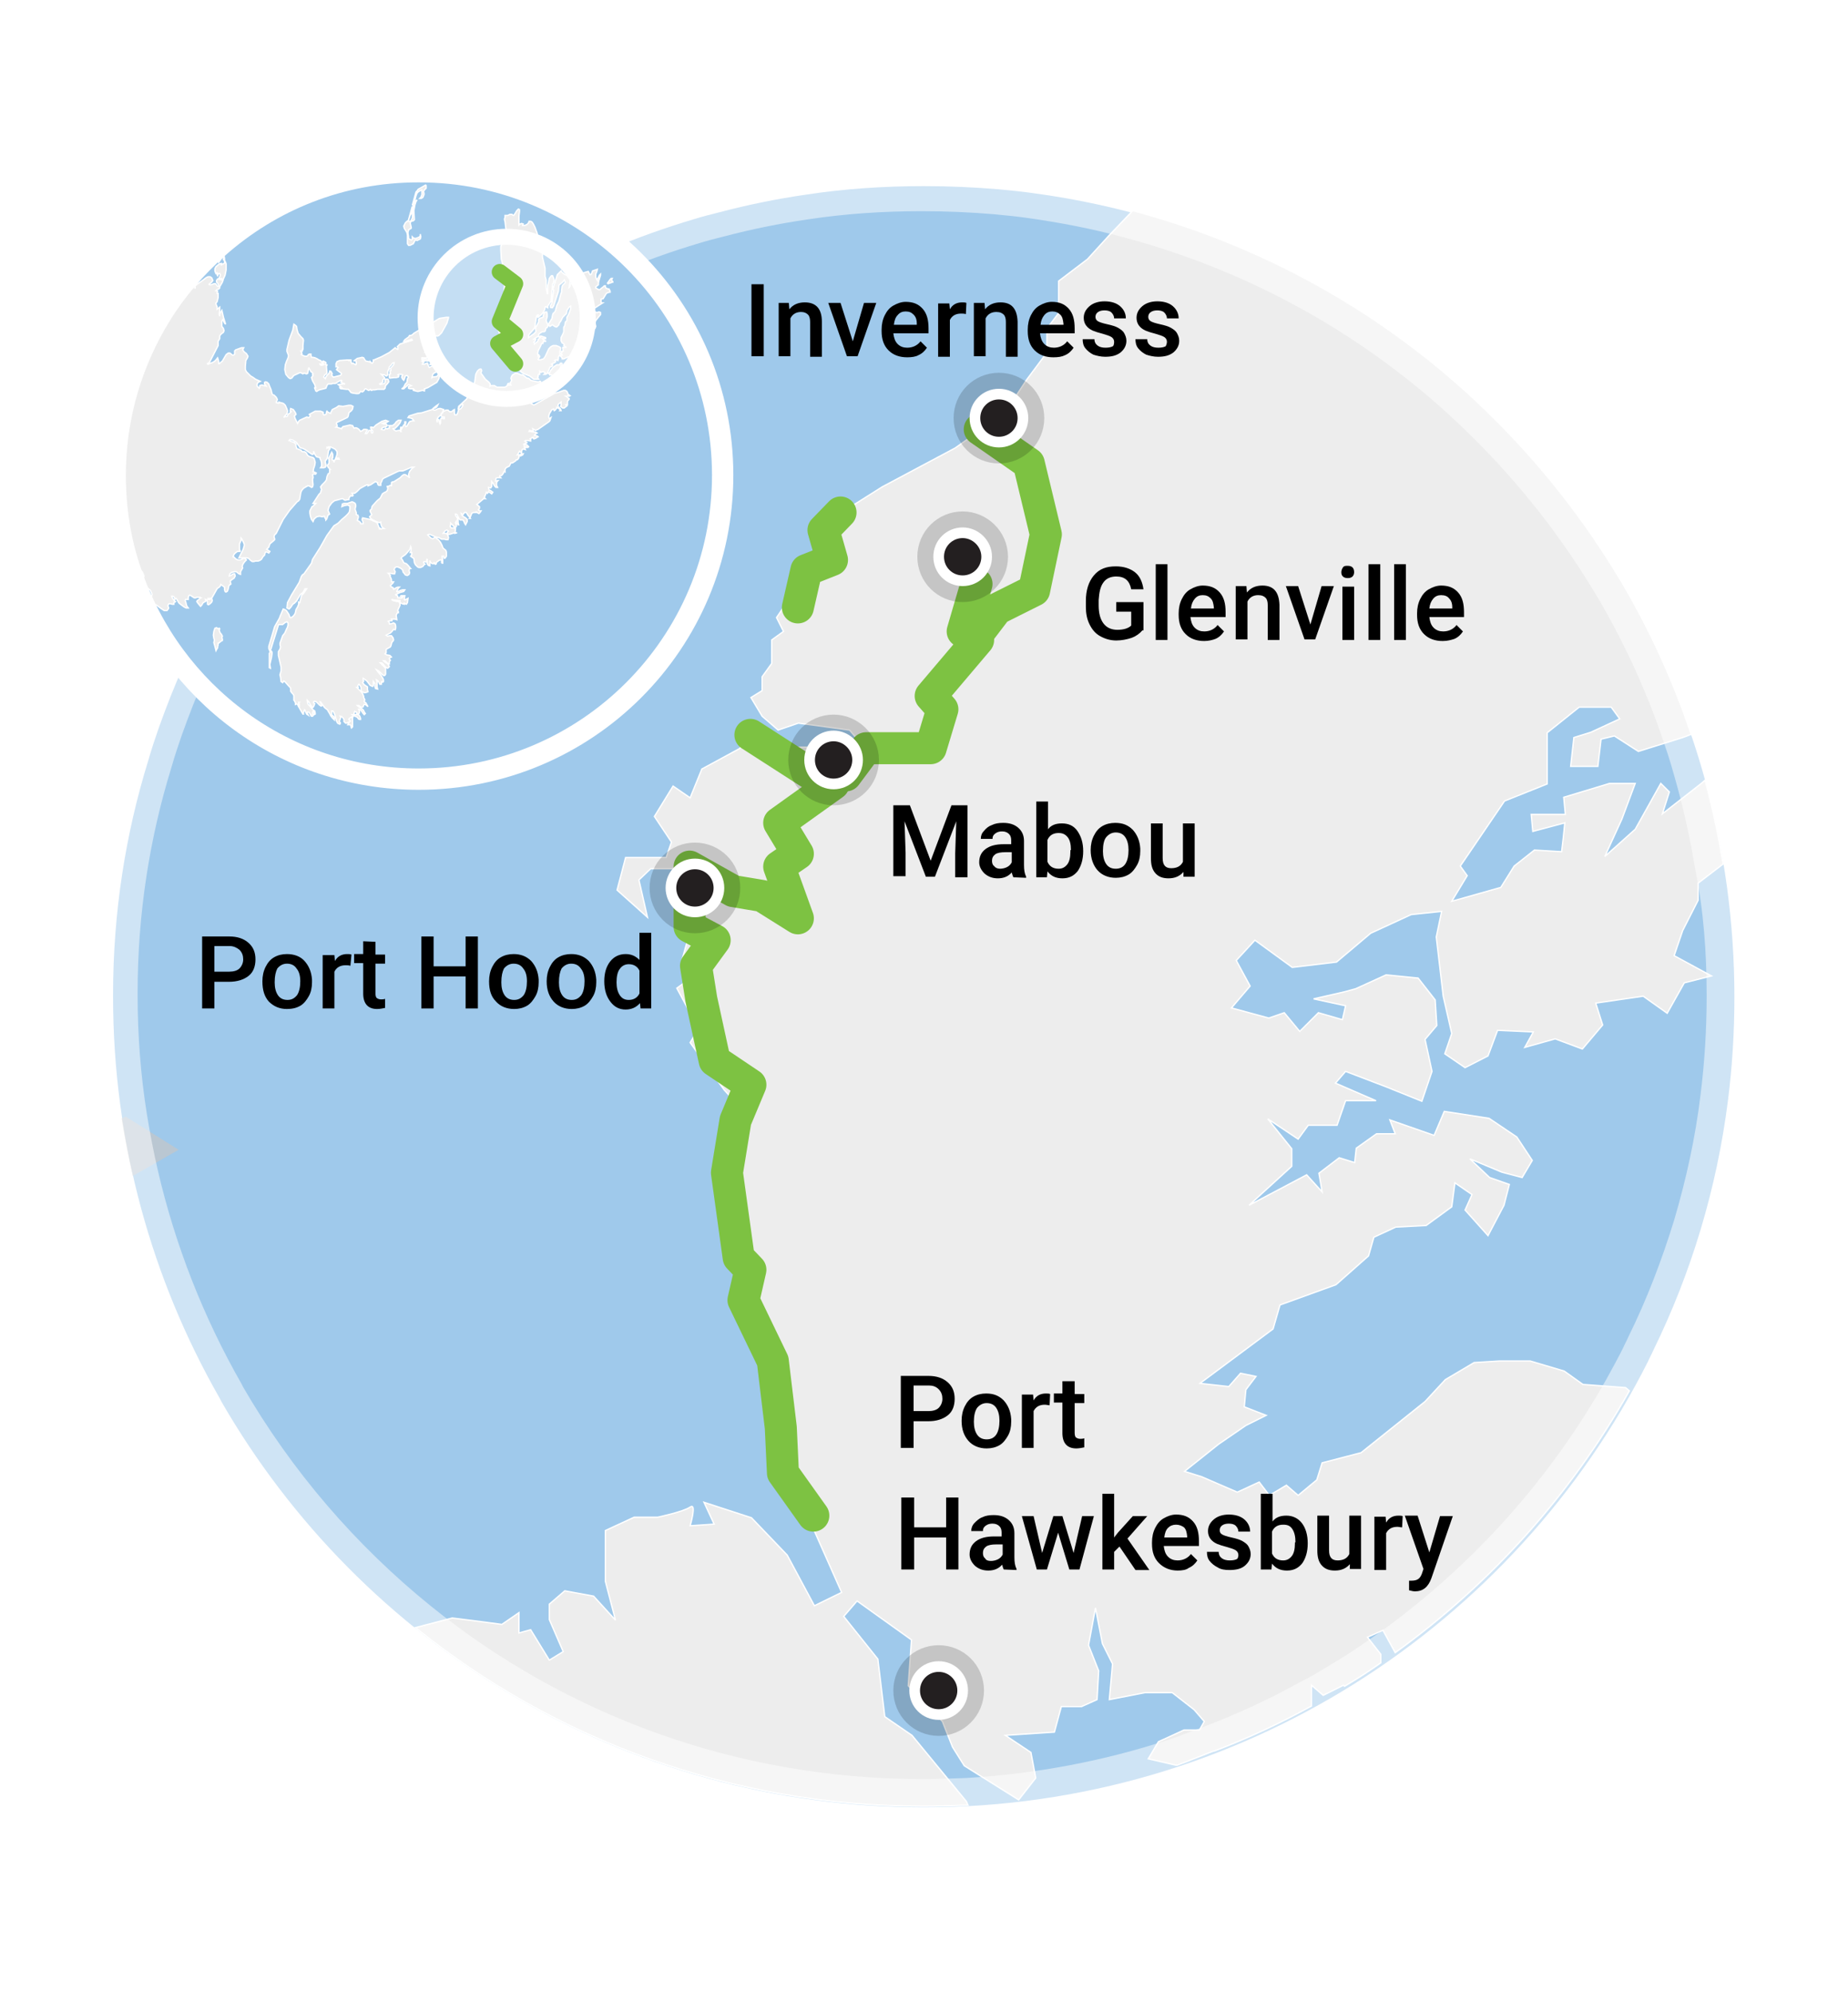
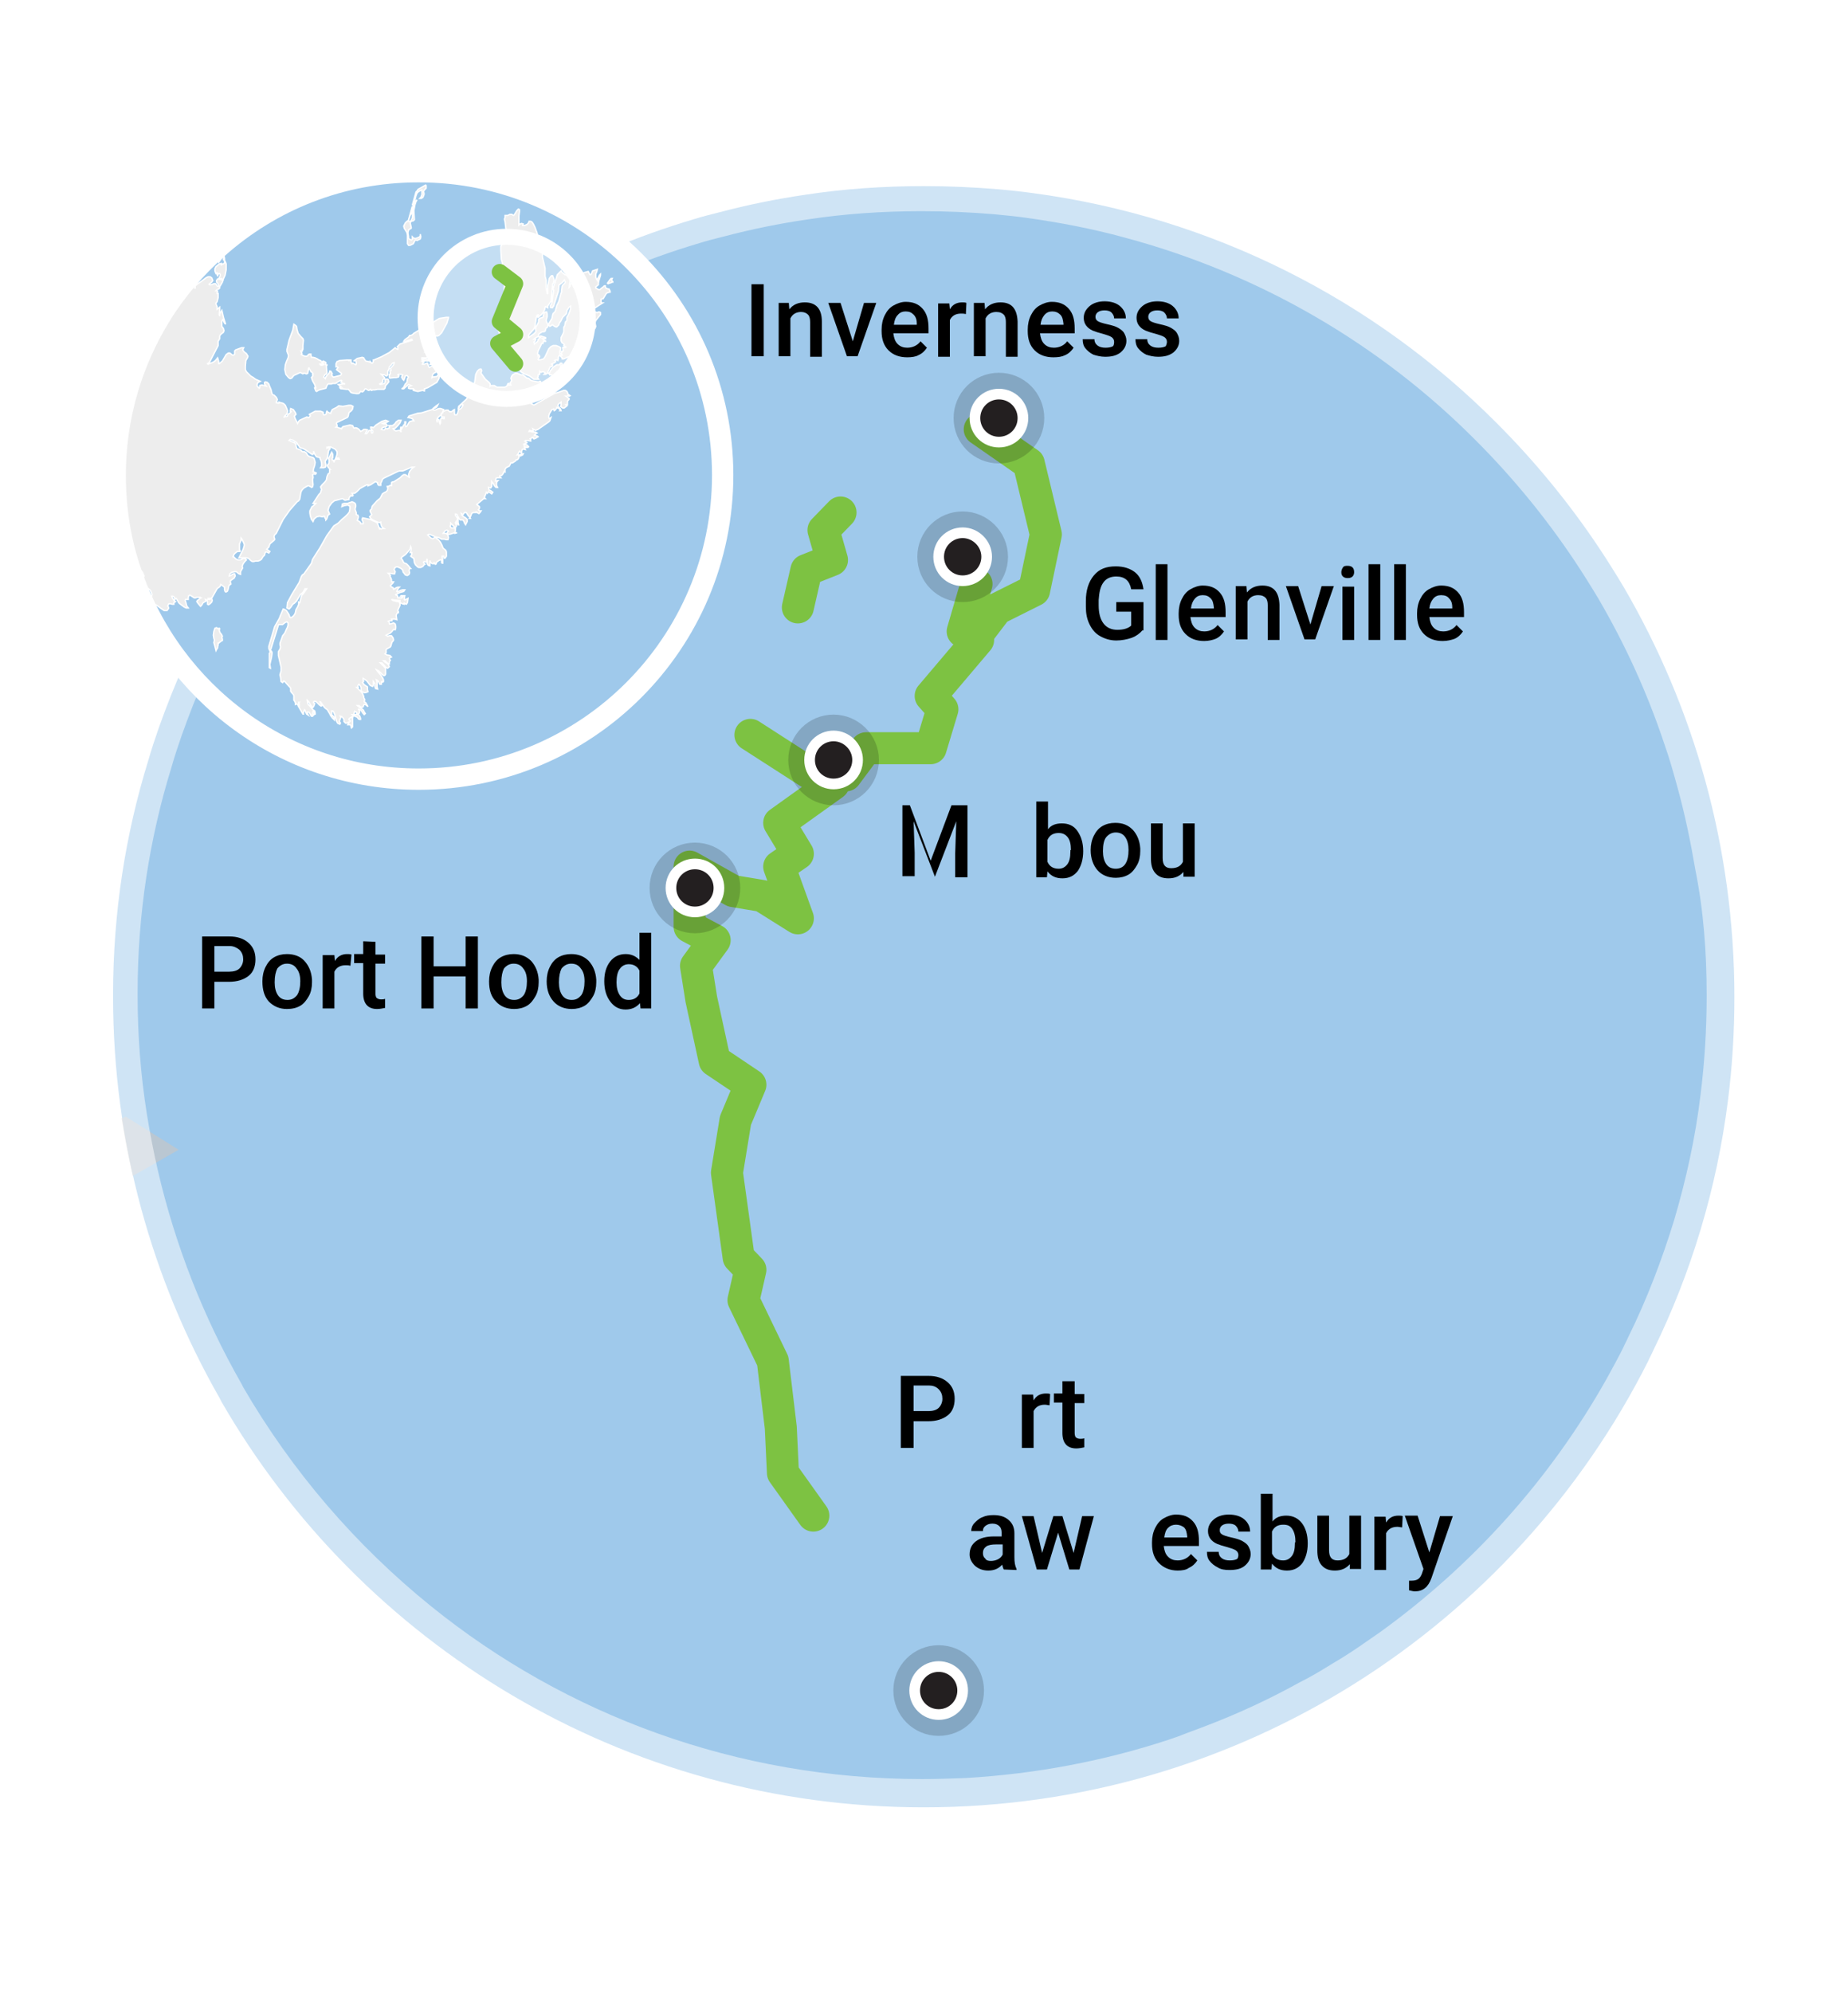
<svg xmlns="http://www.w3.org/2000/svg" version="1.1" id="Layer_1" x="0px" y="0px" viewBox="0 0 346.5 373.5" style="enable-background:new 0 0 346.5 373.5;" xml:space="preserve">
  <style type="text/css">
	.st0{fill:#9FC9EB;}
	.st1{opacity:0.68;fill:#C6C6C6;enable-background:new    ;}
	.st2{fill:#EDEDED;stroke:#FFFFFF;stroke-width:0.25;}
	.st3{fill:none;stroke:#7DC242;stroke-width:6;stroke-linecap:round;stroke-linejoin:round;stroke-miterlimit:10;}
	.st4{opacity:0.5;fill:none;stroke:#FFFFFF;stroke-width:10;stroke-miterlimit:10;enable-background:new    ;}
	.st5{opacity:0.17;fill:#231F20;stroke:#000000;stroke-width:8;stroke-miterlimit:10;enable-background:new    ;}
	.st6{fill:#231F20;stroke:#FFFFFF;stroke-width:2;stroke-miterlimit:10;}
	.st7{opacity:0.32;}
	.st8{fill-rule:evenodd;clip-rule:evenodd;fill:#9FC9EB;}
	.st9{fill-rule:evenodd;clip-rule:evenodd;fill:#EDEDED;stroke:#FFFFFF;stroke-width:0.25;}
	.st10{fill:none;stroke:#FFFFFF;stroke-width:4;stroke-miterlimit:10;enable-background:new    ;}
	.st11{fill:none;stroke:#FFFFFF;stroke-width:3;stroke-miterlimit:10;}
	.st12{opacity:0.38;fill-rule:evenodd;clip-rule:evenodd;fill:#FFFFFF;enable-background:new    ;}
	.st13{fill:none;stroke:#7DC242;stroke-width:3;stroke-linecap:round;stroke-linejoin:round;stroke-miterlimit:10;}
</style>
  <path class="st0" d="M325.2,187c0,6.5-0.4,13-1.2,19.3l0,0c-2.1,16.6-6.9,32.4-14,46.9c-0.3,0.7-0.7,1.4-1,2.1l0,0  c-25,49.6-76.4,83.6-135.8,83.6c-56.3,0-105.5-30.6-131.7-76.1c-0.1-0.2-0.2-0.4-0.3-0.6c-12.7-22.2-20-47.9-20-75.3v-0.4  c0-15.3,2.3-30,6.6-43.9c0.6-2.1,1.3-4.2,2-6.2c1.4-3.9,2.9-7.8,4.6-11.5c0.1-0.3,0.3-0.6,0.4-0.9c0.7-1.5,1.4-3,2.1-4.4  c2.9-5.8,6.1-11.3,9.6-16.6C54,91.8,62.8,81.7,72.8,72.8c16.4-14.4,35.8-25.3,57.3-31.7l0,0c1.6-0.5,3.2-0.9,4.8-1.3  c5.3-1.4,10.7-2.5,16.2-3.3c7.2-1.1,14.6-1.6,22.1-1.6c4.8,0,9.4,0.2,14.1,0.6c2.1,0.2,4.2,0.4,6.3,0.7c33.8,4.5,64.1,20.1,87,43.1  c7.1,7.1,13.6,15,19.2,23.4c1.6,2.4,3.1,4.8,4.6,7.3C317.6,132.6,325.2,158.9,325.2,187z" />
  <path class="st1" d="M33.5,215.6l-8.6,4.9c-0.8-3.5-1.5-7.1-2.1-10.8l0.8-0.3L33.5,215.6z" />
-   <path class="st2" d="M313.9,179.2l7,3.8l-5.1,1.3l-3.2,5.7l-4.5-3.2l-8.9,1.3l1.3,4.1l-3.8,4.5l-5.1-1.9l-5.7,1.6l1.6-2.9l-6.7-0.3  L279,198l-4.3,2.2l-3.8-2.6l1.3-3.8l-1.6-7l-1.3-11.1l1-4.8l-5.7,0.6l-7.6,3.5l-6.4,5.4l-8.3,1l-7-5.1l-3.5,3.8l2.6,4.8l-3.5,4.1  l7,1.9l2.9-1l2.9,3.5l3.5-3.5l4.5,1.3l0.6-2.6l-6-1.3l5.7-1.3l2.2-0.6l5.7-2.6l6,0.6l3.2,4.1l0.3,4.8l-2.2,2.6l1.3,6l-1.9,5.6  l-6.7-2.7l-7.6-2.9l-1.9,2.2l7.6,3.3h-5.7l-1.6,4.6h-5.4l-1.9,2.6l-5.7-3.8l4.5,5.6v3.3l-8,7.3l10.8-5.7l2.9,3.2l-0.6-3.5l3.8-2.9  l2.9,0.9l0.3-2.7l3.8-2.7h3.5l-1-2.6l8.3,2.9l1.9-4.5l8.4,1.3l5.2,3.5l2.9,4.4l-1.9,3.2l-3.8-1l-6-2.5l3.7,3.5l3.7,1.3L282,226  l-3,5.7l-4.3-4.8l1.3-2.9l-3.2-2.2l-0.6,4.5l-4.8,3.5l-5.7,0.3l-4.1,1.9l-1,3.5l-6.1,5.4l-10.5,3.8l-1.3,4.5l-13.7,10.2l5.4,0.6  l2.2-2.5l2.9,0.6l-1.9,2.5l-0.3,3.2l4.1,1.6l-3.8,1.9l-5.1,3.5l-6.4,5.1l3.2,1l6.7,2.9l4.1-1.9l1.9,2.5l3.2-1.9l2.2,1.9l3.5-2.9  l1-3.2l7.3-1.9l6-4.8l6-4.8l3.8-4.1l5.4-3.2l4.8-0.3h5.7l6.4,1.9l3.5,2.5l8,0.6l0.7,0.6c-10.9,19.4-25.9,36.1-43.9,49.1l-2.3-4.2  l-2.9,1.3l2.5,3.2v1.6c-1.7,1.2-3.5,2.4-5.3,3.5c-0.5,0.3-1,0.6-1.5,0.9l-0.2-0.2l-3.8,1.9l-2.2-1.9v3.9c-5.8,3.2-11.8,6-18.1,8.4  l-0.4,0.1l-4.1,1.6c-0.1,0-0.1,0-0.2,0.1l-2.4,0.9l-0.2,0l-5.2-1.2l1.9-3.2l4.8-2.2h2.9l0.9-1.6l-1.9-2.2l-4.1-3.2h-5.1l-6.7,1.3  l0.6-6.7l-1.9-3.8l-1.3-6.7l-1.3,7l1.9,4.8l-0.3,5.4l-2.9,1.3H199l-1.3,4.8l-9.2,0.6l4.8,3.2l0.9,4.8l-3.2,4.1l-10.2-6.4l-2.2-3.5  l-1.9-4.8l-6.4-6.7l0.6-8.6l-10.2-7.3l-2.5,2.9l6.4,8l1.3,10.8l5.1,3.5l10.2,12.4l0.3,0.7c-2.8,0.1-5.6,0.2-8.4,0.2  c-36,0-69.2-12.5-95.2-33.5l6.9-1.8l4.8,0.6l4.5,0.6l3.2-2.2v3.8l2.2-0.6l3.5,5.7l2.6-1.6l-2.6-6v-2.9l2.9-2.5l5.4,1l4.1,4.5  l-1.9-7.3v-9.5l5.4-2.5h4.4c0,0,4.8-1,6.1-1.9s0,3.5,0,3.5l4.5-0.3l-1.9-4.1l8.9,2.9l6.7,7l5.1,9.5l5.1-2.5l-5.1-11.5l-8-14l1.9-5.1  l-3-15.4l-6.2-10.7l1.3-5.7l-2.1-15.1l2.5-13.1l-3.3-3.6l-6.4-8.9l1.6-2.6l-4.1-7.6l2.6-1.9v-3.5h-1.6l1.6-5.7l-1.9-11.3H122  l-2.2,2.1l1.6,7l-5.7-5.1l1.6-6.1h7.6l1-2.9l-3.2-4.8l3.5-5.7l3.2,2.2l2.2-5.4l7-3.8l4.3-3.8l5.2,3.5h5.6v4.1h4l4.8-3.5l-3.2-3.8  l-9.6-1.3l-3.8,1.3l-3-2.6l-2.1-3.5l2.1-1.3v-2.6l1.8-2.5V120l2.2-1.6l-1.3-2.6l2.6-3.8l4.5-7l5.1-8.9l7.6-4.8l13.7-7.3l9.4-6.7  l4-6.1l3.8-5.1v-4.5l2.2-2.9v-6l5.4-4.1l4.1-4.5l4.4-4.6c26.2,7,49.6,20.7,68.1,39.3c7.1,7.1,13.6,15,19.2,23.4  c1.6,2.4,3.1,4.8,4.6,7.3c5.2,8.9,9.5,18.3,12.8,28.2l-1.6,0.6l-8.3,2.6l-4.5-2.9l-2.5,0.6l-0.6,5.1h-5.1l0.6-5.4l3.2-1l5.4-2.5  l-1.6-2.2h-6l-6,4.8v9.6l-8,3.2l-8.3,12.2l1.3,1.8l-2.9,4.8l9.2-2.6l2.5-4l3.8-3l5.1,0.3l0.3-2.5l0.3-2.9l-6,1.6l-0.3-3.2h6.4  l-0.3-3.2l8.6-2.6h4.8l-2.5,6.7l-3.2,7l5.7-5.1l4.8-8.6l1.6,1.6l-1.3,4.1l7.3-5.7l0.7-0.6c1.4,5.1,2.5,10.4,3.4,15.7l-4.7,3.6v3.2  l-2.9,5.7L313.9,179.2z" />
  <polyline class="st3" points="183.7,80.5 192.9,86.9 196.1,100.2 193.9,110.7 186.9,114.2 183.7,118.4 180.5,118.4 183.1,109.5 " />
  <polyline class="st3" points="183.4,120 174.5,130.5 176.7,133 174.5,140.3 162.4,140.3 158.6,145.4 152.5,145.4 140.7,137.8 " />
  <polyline class="st3" points="157.6,96.1 154.4,99.4 156,105 151.2,106.9 149.6,113.9 " />
  <polyline class="st3" points="156.3,147 146.1,154.3 149.6,160.1 146.1,162.5 149.6,172.2 142.9,168 137.5,167.1 129.3,162.5   129.3,173.8 134,176.3 130.5,181.1 131.5,187.4 134,198.9 140.7,203.4 137.9,210.1 136.3,219.9 138.5,235.8 140.7,238.1   139.4,243.8 144.9,255.2 146.4,267.7 146.8,276.2 152.5,284.2 " />
  <path class="st4" d="M325,186.7c0,6.5-0.4,13-1.2,19.3c-1,8.3-2.8,16.4-5.1,24.2c-2.4,7.8-5.3,15.4-8.9,22.7c-0.3,0.7-0.7,1.4-1,2.1  c-1,2-2.1,4-3.2,6c-10.9,19.4-25.9,36.1-43.9,49.1c-0.9,0.6-1.7,1.2-2.6,1.8c-1.7,1.2-3.5,2.4-5.3,3.5c-0.5,0.3-1,0.6-1.5,0.9  c-2.1,1.3-4.1,2.5-6.3,3.6c-5.8,3.2-11.8,6-18.1,8.4c-1.5,0.6-3,1.1-4.5,1.7c-0.1,0-0.1,0-0.2,0.1c-0.9,0.3-1.7,0.6-2.6,0.9  c-12.5,4.1-25.6,6.6-39.3,7.4c-2.8,0.1-5.6,0.2-8.4,0.2c-36,0-69.2-12.5-95.2-33.5c-14.6-11.8-27-26.2-36.5-42.6  c-0.1-0.2-0.2-0.4-0.3-0.6c-7.3-12.8-12.8-26.7-16.2-41.4c-0.8-3.5-1.5-7.1-2.1-10.8c-1.2-7.5-1.8-15.3-1.8-23.1v-0.4  c0-15.3,2.3-30,6.6-43.9c0.6-2.1,1.3-4.2,2-6.2c1.4-3.9,2.9-7.8,4.6-11.5c0.1-0.3,0.3-0.6,0.4-0.9c0.7-1.5,1.4-3,2.1-4.4  c2.9-5.8,6.1-11.3,9.6-16.6c7.5-11.2,16.3-21.3,26.3-30.2c16.4-14.4,35.8-25.3,57.3-31.7c1.6-0.5,3.2-0.9,4.8-1.3  c5.3-1.4,10.7-2.5,16.2-3.3c7.2-1.1,14.6-1.6,22.1-1.6c4.8,0,9.4,0.2,14.1,0.6c2.1,0.2,4.2,0.4,6.3,0.7c6.4,0.9,12.7,2.1,18.9,3.8  c26.2,7,49.6,20.7,68.1,39.3c7.1,7.1,13.6,15,19.2,23.4c1.6,2.4,3.1,4.8,4.6,7.3c5.2,8.9,9.5,18.3,12.8,28.2c1,2.8,1.8,5.7,2.6,8.6  c1.4,5.1,2.5,10.4,3.4,15.7C324.4,170.2,325,178.3,325,186.7z" />
  <g>
-     <path d="M170.6,151l3.9,10.4l3.9-10.4h3v13.5h-2.3V160l0.2-6l-4,10.4h-1.7l-4-10.4l0.2,5.9v4.4h-2.3V151H170.6z" />
-     <path d="M190,164.5c-0.1-0.2-0.2-0.5-0.3-0.9c-0.7,0.8-1.6,1.1-2.6,1.1c-1,0-1.8-0.3-2.5-0.9c-0.6-0.6-1-1.3-1-2.1   c0-1.1,0.4-1.9,1.2-2.5c0.8-0.6,1.9-0.9,3.4-0.9h1.4v-0.7c0-0.5-0.1-0.9-0.4-1.2c-0.3-0.3-0.7-0.5-1.3-0.5c-0.5,0-0.9,0.1-1.3,0.4   s-0.5,0.6-0.5,1h-2.2c0-0.6,0.2-1.1,0.6-1.5c0.4-0.5,0.9-0.9,1.5-1.1c0.6-0.3,1.3-0.4,2.1-0.4c1.2,0,2.1,0.3,2.8,0.9   s1.1,1.4,1.1,2.5v4.5c0,0.9,0.1,1.6,0.4,2.2v0.2L190,164.5L190,164.5z M187.5,162.9c0.4,0,0.9-0.1,1.3-0.3c0.4-0.2,0.7-0.5,0.9-0.9   v-1.9h-1.2c-0.8,0-1.5,0.1-1.9,0.4c-0.4,0.3-0.6,0.7-0.6,1.2c0,0.4,0.1,0.8,0.4,1C186.6,162.7,187,162.9,187.5,162.9z" />
+     <path d="M170.6,151l3.9,10.4l3.9-10.4h3v13.5h-2.3V160l0.2-6l-4,10.4l-4-10.4l0.2,5.9v4.4h-2.3V151H170.6z" />
    <path d="M203.1,159.6c0,1.6-0.4,2.8-1,3.7c-0.7,0.9-1.6,1.4-2.9,1.4c-1.2,0-2.1-0.4-2.8-1.3l-0.1,1.1h-2v-14.2h2.2v5.2   c0.6-0.8,1.5-1.1,2.6-1.1c1.2,0,2.2,0.4,2.9,1.4s1.1,2.2,1.1,3.8L203.1,159.6L203.1,159.6z M200.8,159.4c0-1.1-0.2-1.9-0.6-2.4   c-0.4-0.5-0.9-0.8-1.7-0.8c-1,0-1.7,0.4-2.1,1.3v4.1c0.4,0.9,1.1,1.3,2.1,1.3c0.7,0,1.2-0.3,1.6-0.8s0.6-1.3,0.6-2.4V159.4z" />
    <path d="M204.5,159.4c0-1,0.2-1.9,0.6-2.7c0.4-0.8,0.9-1.4,1.6-1.8c0.7-0.4,1.5-0.6,2.4-0.6c1.4,0,2.4,0.4,3.3,1.3   c0.8,0.9,1.3,2,1.4,3.5l0,0.5c0,1-0.2,1.9-0.6,2.6s-0.9,1.4-1.6,1.8s-1.5,0.6-2.4,0.6c-1.4,0-2.6-0.5-3.4-1.4   C205,162.3,204.5,161,204.5,159.4L204.5,159.4L204.5,159.4z M206.8,159.6c0,1,0.2,1.8,0.6,2.4c0.4,0.6,1,0.9,1.8,0.9   s1.4-0.3,1.8-0.9c0.4-0.6,0.6-1.5,0.6-2.6c0-1-0.2-1.8-0.6-2.4c-0.4-0.6-1-0.9-1.8-0.9c-0.7,0-1.3,0.3-1.8,0.9   C207,157.5,206.8,158.4,206.8,159.6z" />
    <path d="M221.9,163.5c-0.7,0.8-1.6,1.2-2.8,1.2c-1.1,0-1.9-0.3-2.5-1s-0.8-1.6-0.8-2.8v-6.5h2.2v6.5c0,1.3,0.5,1.9,1.6,1.9   c1.1,0,1.8-0.4,2.2-1.2v-7.2h2.2v10h-2.1L221.9,163.5z" />
  </g>
  <g>
    <path d="M171.3,266.5v5h-2.4V258h5.2c1.5,0,2.7,0.4,3.6,1.2c0.9,0.8,1.3,1.8,1.3,3.1c0,1.3-0.4,2.4-1.3,3.1   c-0.9,0.7-2.1,1.1-3.6,1.1L171.3,266.5L171.3,266.5z M171.3,264.6h2.8c0.8,0,1.5-0.2,1.9-0.6c0.4-0.4,0.7-1,0.7-1.7   c0-0.7-0.2-1.3-0.7-1.8s-1.1-0.7-1.8-0.7h-2.9L171.3,264.6L171.3,264.6z" />
-     <path d="M180.3,266.4c0-1,0.2-1.9,0.6-2.7c0.4-0.8,0.9-1.4,1.6-1.8c0.7-0.4,1.5-0.6,2.4-0.6c1.4,0,2.4,0.4,3.3,1.3   c0.8,0.9,1.3,2,1.4,3.5l0,0.5c0,1-0.2,1.9-0.6,2.6s-0.9,1.4-1.6,1.8s-1.5,0.6-2.4,0.6c-1.4,0-2.6-0.5-3.4-1.4   C180.8,269.3,180.3,268.1,180.3,266.4L180.3,266.4L180.3,266.4z M182.6,266.6c0,1,0.2,1.8,0.6,2.4c0.4,0.6,1,0.9,1.8,0.9   s1.4-0.3,1.8-0.9c0.4-0.6,0.6-1.5,0.6-2.6c0-1-0.2-1.8-0.6-2.4c-0.4-0.6-1-0.9-1.8-0.9c-0.7,0-1.3,0.3-1.8,0.9   C182.8,264.6,182.6,265.5,182.6,266.6z" />
    <path d="M196.8,263.5c-0.3,0-0.6-0.1-0.9-0.1c-1,0-1.7,0.4-2.1,1.2v6.9h-2.2v-10h2.1l0.1,1.1c0.5-0.9,1.3-1.3,2.3-1.3   c0.3,0,0.6,0,0.8,0.1L196.8,263.5z" />
    <path d="M201.5,259v2.4h1.8v1.7h-1.8v5.6c0,0.4,0.1,0.7,0.2,0.8s0.4,0.3,0.8,0.3c0.3,0,0.5,0,0.8-0.1v1.7c-0.5,0.1-1,0.2-1.5,0.2   c-1.7,0-2.6-1-2.6-2.9v-5.7h-1.6v-1.7h1.6V259L201.5,259L201.5,259z" />
-     <path d="M179.7,294.3h-2.3v-6h-6v6h-2.4v-13.5h2.4v5.6h6v-5.6h2.3V294.3z" />
    <path d="M188.2,294.3c-0.1-0.2-0.2-0.5-0.3-0.9c-0.7,0.8-1.6,1.1-2.6,1.1c-1,0-1.8-0.3-2.5-0.9c-0.6-0.6-1-1.3-1-2.1   c0-1.1,0.4-1.9,1.2-2.5c0.8-0.6,1.9-0.9,3.4-0.9h1.4v-0.7c0-0.5-0.1-0.9-0.4-1.2s-0.7-0.5-1.3-0.5c-0.5,0-0.9,0.1-1.3,0.4   s-0.5,0.6-0.5,1h-2.2c0-0.5,0.2-1.1,0.6-1.5s0.9-0.9,1.5-1.1c0.6-0.3,1.3-0.4,2.1-0.4c1.2,0,2.1,0.3,2.8,0.9   c0.7,0.6,1.1,1.4,1.1,2.5v4.5c0,0.9,0.1,1.6,0.4,2.2v0.2L188.2,294.3L188.2,294.3z M185.8,292.7c0.4,0,0.9-0.1,1.3-0.3   c0.4-0.2,0.7-0.5,0.9-0.9v-1.9h-1.2c-0.8,0-1.5,0.1-1.9,0.4s-0.6,0.7-0.6,1.2c0,0.4,0.1,0.8,0.4,1   C184.9,292.6,185.3,292.7,185.8,292.7z" />
    <path d="M201.3,291.2l1.6-6.9h2.2l-2.7,10h-1.9l-2.1-6.9l-2.1,6.9h-1.9l-2.8-10h2.2l1.6,6.9l2.1-6.9h1.7L201.3,291.2z" />
-     <path d="M209.9,290l-1,1v3.3h-2.2v-14.2h2.2v8.2l0.7-0.9l2.8-3.1h2.7l-3.7,4.2l4.1,5.9h-2.6L209.9,290z" />
    <path d="M220.8,294.5c-1.4,0-2.6-0.5-3.5-1.4c-0.9-0.9-1.3-2.1-1.3-3.6v-0.3c0-1,0.2-1.9,0.6-2.7s0.9-1.4,1.6-1.8   c0.7-0.4,1.5-0.7,2.3-0.7c1.4,0,2.4,0.4,3.2,1.3s1.1,2.1,1.1,3.7v0.9h-6.6c0.1,0.8,0.3,1.5,0.8,2s1.1,0.7,1.8,0.7   c1,0,1.9-0.4,2.5-1.2l1.2,1.2c-0.4,0.6-0.9,1.1-1.6,1.4C222.4,294.4,221.6,294.5,220.8,294.5z M220.5,285.9c-0.6,0-1.1,0.2-1.5,0.6   s-0.6,1-0.7,1.8h4.3v-0.2c-0.1-0.8-0.2-1.3-0.6-1.7C221.6,286.1,221.1,285.9,220.5,285.9z" />
    <path d="M232.2,291.6c0-0.4-0.2-0.7-0.5-0.9c-0.3-0.2-0.9-0.4-1.6-0.6c-0.8-0.2-1.4-0.4-1.9-0.6c-1.1-0.5-1.7-1.3-1.7-2.4   c0-0.9,0.4-1.6,1.1-2.2c0.7-0.6,1.7-0.9,2.8-0.9c1.2,0,2.2,0.3,2.9,0.9c0.7,0.6,1.1,1.4,1.1,2.3h-2.2c0-0.4-0.2-0.8-0.5-1.1   c-0.3-0.3-0.8-0.4-1.3-0.4c-0.5,0-0.9,0.1-1.2,0.3c-0.3,0.2-0.5,0.5-0.5,0.9c0,0.4,0.1,0.6,0.4,0.8c0.3,0.2,0.9,0.4,1.8,0.6   c0.9,0.2,1.6,0.4,2.1,0.7c0.5,0.3,0.9,0.6,1.1,1c0.2,0.4,0.4,0.8,0.4,1.4c0,0.9-0.4,1.6-1.1,2.2s-1.7,0.8-2.9,0.8   c-0.8,0-1.6-0.1-2.2-0.5c-0.6-0.3-1.1-0.7-1.5-1.2c-0.4-0.5-0.5-1.1-0.5-1.7h2.2c0,0.5,0.2,0.9,0.6,1.2c0.4,0.3,0.9,0.4,1.5,0.4   c0.6,0,1.1-0.1,1.4-0.3C232,292.3,232.2,292,232.2,291.6z" />
    <path d="M245.2,289.4c0,1.6-0.4,2.8-1,3.7c-0.7,0.9-1.6,1.4-2.9,1.4c-1.2,0-2.1-0.4-2.8-1.3l-0.1,1.1h-2v-14.2h2.2v5.2   c0.6-0.8,1.5-1.1,2.6-1.1c1.2,0,2.2,0.5,2.9,1.4c0.7,0.9,1.1,2.2,1.1,3.8L245.2,289.4L245.2,289.4z M242.9,289.2   c0-1.1-0.2-1.9-0.6-2.5s-0.9-0.8-1.7-0.8c-1,0-1.7,0.4-2.1,1.3v4.1c0.4,0.9,1.1,1.3,2.1,1.3c0.7,0,1.2-0.3,1.6-0.8s0.6-1.3,0.6-2.4   V289.2z" />
    <path d="M253.1,293.3c-0.7,0.8-1.6,1.2-2.8,1.2c-1.1,0-1.9-0.3-2.5-1s-0.8-1.6-0.8-2.8v-6.5h2.2v6.5c0,1.3,0.5,1.9,1.6,1.9   c1.1,0,1.8-0.4,2.2-1.2v-7.2h2.2v10h-2.1L253.1,293.3z" />
    <path d="M262.9,286.4c-0.3,0-0.6-0.1-0.9-0.1c-1,0-1.7,0.4-2.1,1.2v6.9h-2.2v-10h2.1l0.1,1.1c0.5-0.9,1.3-1.3,2.3-1.3   c0.3,0,0.6,0,0.8,0.1L262.9,286.4z" />
    <path d="M268,291.1l2-6.8h2.4l-4,11.6c-0.6,1.7-1.6,2.5-3.1,2.5c-0.3,0-0.7-0.1-1.1-0.2v-1.8l0.4,0c0.6,0,1-0.1,1.3-0.3   c0.3-0.2,0.5-0.5,0.7-1l0.3-0.9l-3.5-10h2.4L268,291.1z" />
  </g>
  <g>
    <path d="M214.2,118.2c-0.5,0.6-1.2,1.1-2,1.4c-0.9,0.3-1.9,0.5-2.9,0.5c-1.1,0-2.1-0.3-3-0.8c-0.9-0.5-1.5-1.2-2-2.2   c-0.5-1-0.7-2.1-0.7-3.3v-1.1c0-2,0.5-3.6,1.5-4.8c1-1.2,2.3-1.7,4.1-1.7c1.5,0,2.7,0.4,3.6,1.1s1.4,1.8,1.6,3.2h-2.3   c-0.3-1.6-1.2-2.4-2.8-2.4c-1.1,0-1.9,0.4-2.4,1.1c-0.6,0.8-0.8,1.9-0.9,3.3v1c0,1.5,0.3,2.6,0.9,3.4c0.6,0.8,1.5,1.2,2.6,1.2   c1.2,0,2.1-0.3,2.6-0.8v-2.6h-2.8v-1.8h5.1V118.2z" />
    <path d="M218.9,120h-2.2v-14.2h2.2V120z" />
    <path d="M225.8,120.2c-1.4,0-2.6-0.4-3.5-1.3c-0.9-0.9-1.3-2.1-1.3-3.6v-0.3c0-1,0.2-1.9,0.6-2.7s0.9-1.4,1.6-1.8   c0.7-0.4,1.5-0.7,2.3-0.7c1.4,0,2.4,0.4,3.2,1.3c0.8,0.9,1.1,2.1,1.1,3.7v0.9h-6.6c0.1,0.8,0.3,1.5,0.8,2s1.1,0.7,1.8,0.7   c1,0,1.9-0.4,2.5-1.2l1.2,1.2c-0.4,0.6-0.9,1.1-1.6,1.4C227.4,120,226.6,120.2,225.8,120.2z M225.5,111.6c-0.6,0-1.1,0.2-1.5,0.7   s-0.6,1-0.7,1.8h4.3v-0.2c-0.1-0.8-0.2-1.3-0.6-1.7C226.6,111.8,226.2,111.6,225.5,111.6z" />
    <path d="M233.7,109.9l0.1,1.2c0.7-0.9,1.7-1.3,2.9-1.3c2.1,0,3.1,1.2,3.2,3.6v6.6h-2.2v-6.5c0-0.6-0.1-1.1-0.4-1.4   c-0.3-0.3-0.7-0.5-1.4-0.5c-0.9,0-1.6,0.4-2,1.2v7.1h-2.2v-10L233.7,109.9L233.7,109.9z" />
    <path d="M245.7,117.1l2.1-7.2h2.3l-3.5,10h-2l-3.5-10h2.3L245.7,117.1z" />
    <path d="M251.5,107.3c0-0.3,0.1-0.6,0.3-0.9s0.5-0.3,0.9-0.3s0.7,0.1,0.9,0.3c0.2,0.2,0.3,0.5,0.3,0.9c0,0.3-0.1,0.6-0.3,0.8   c-0.2,0.2-0.5,0.3-0.9,0.3s-0.7-0.1-0.9-0.3S251.5,107.7,251.5,107.3z M253.9,120h-2.2v-10h2.2V120z" />
    <path d="M258.8,120h-2.2v-14.2h2.2V120z" />
    <path d="M263.6,120h-2.2v-14.2h2.2V120z" />
    <path d="M270.5,120.2c-1.4,0-2.6-0.4-3.5-1.3c-0.9-0.9-1.3-2.1-1.3-3.6v-0.3c0-1,0.2-1.9,0.6-2.7c0.4-0.8,0.9-1.4,1.6-1.8   c0.7-0.4,1.5-0.7,2.3-0.7c1.4,0,2.4,0.4,3.2,1.3c0.8,0.9,1.1,2.1,1.1,3.7v0.9H268c0.1,0.8,0.3,1.5,0.8,2s1.1,0.7,1.8,0.7   c1,0,1.9-0.4,2.5-1.2l1.2,1.2c-0.4,0.6-0.9,1.1-1.6,1.4C272.1,120,271.4,120.2,270.5,120.2z M270.2,111.6c-0.6,0-1.1,0.2-1.5,0.7   s-0.6,1-0.7,1.8h4.3v-0.2c0-0.8-0.2-1.3-0.6-1.7C271.4,111.8,270.9,111.6,270.2,111.6z" />
  </g>
  <g>
    <path d="M143.2,66.8h-2.3V53.3h2.3V66.8z" />
    <path d="M147.9,56.8L148,58c0.7-0.9,1.7-1.3,2.9-1.3c2.1,0,3.2,1.2,3.2,3.6v6.6h-2.2v-6.5c0-0.6-0.1-1.1-0.4-1.4   c-0.3-0.3-0.7-0.5-1.3-0.5c-0.9,0-1.6,0.4-2,1.2v7.1h-2.2v-10H147.9z" />
    <path d="M159.9,64l2.1-7.2h2.3l-3.5,10h-2l-3.5-10h2.3L159.9,64z" />
    <path d="M170.1,67c-1.4,0-2.6-0.4-3.5-1.3c-0.9-0.9-1.3-2.1-1.3-3.6v-0.3c0-1,0.2-1.9,0.6-2.7s0.9-1.4,1.6-1.8   c0.7-0.4,1.5-0.7,2.3-0.7c1.4,0,2.4,0.4,3.2,1.3c0.8,0.9,1.1,2.1,1.1,3.7v0.9h-6.6c0.1,0.8,0.3,1.5,0.8,2s1.1,0.7,1.8,0.7   c1,0,1.9-0.4,2.5-1.2l1.2,1.2c-0.4,0.6-0.9,1.1-1.6,1.4C171.7,66.9,170.9,67,170.1,67z M169.8,58.4c-0.6,0-1.1,0.2-1.5,0.7   c-0.4,0.4-0.6,1-0.7,1.8h4.3v-0.2c0-0.8-0.2-1.3-0.6-1.7C170.9,58.6,170.5,58.4,169.8,58.4z" />
    <path d="M181.1,58.9c-0.3-0.1-0.6-0.1-0.9-0.1c-1,0-1.7,0.4-2.1,1.2v6.9h-2.2v-10h2.1l0.1,1.1c0.5-0.9,1.3-1.3,2.3-1.3   c0.3,0,0.6,0,0.8,0.1L181.1,58.9z" />
    <path d="M184.6,56.8l0.1,1.2c0.7-0.9,1.7-1.3,2.9-1.3c2.1,0,3.1,1.2,3.2,3.6v6.6h-2.2v-6.5c0-0.6-0.1-1.1-0.4-1.4   c-0.3-0.3-0.7-0.5-1.4-0.5c-0.9,0-1.6,0.4-2,1.2v7.1h-2.2v-10H184.6z" />
    <path d="M197.5,67c-1.4,0-2.6-0.4-3.5-1.3c-0.9-0.9-1.3-2.1-1.3-3.6v-0.3c0-1,0.2-1.9,0.6-2.7s0.9-1.4,1.6-1.8   c0.7-0.4,1.5-0.7,2.3-0.7c1.4,0,2.4,0.4,3.2,1.3c0.8,0.9,1.1,2.1,1.1,3.7v0.9H195c0.1,0.8,0.3,1.5,0.8,2s1.1,0.7,1.8,0.7   c1,0,1.9-0.4,2.5-1.2l1.2,1.2c-0.4,0.6-0.9,1.1-1.6,1.4C199.1,66.9,198.4,67,197.5,67z M197.3,58.4c-0.6,0-1.1,0.2-1.5,0.7   s-0.6,1-0.7,1.8h4.3v-0.2c-0.1-0.8-0.2-1.3-0.6-1.7C198.4,58.6,197.9,58.4,197.3,58.4z" />
    <path d="M208.9,64.1c0-0.4-0.2-0.7-0.5-0.9s-0.9-0.4-1.6-0.6c-0.8-0.2-1.4-0.4-1.9-0.6c-1.1-0.5-1.7-1.3-1.7-2.4   c0-0.9,0.4-1.6,1.1-2.2c0.7-0.6,1.7-0.9,2.8-0.9c1.2,0,2.2,0.3,2.9,0.9s1.1,1.4,1.1,2.3h-2.2c0-0.4-0.2-0.8-0.5-1.1   c-0.3-0.3-0.8-0.4-1.3-0.4c-0.5,0-0.9,0.1-1.2,0.3c-0.3,0.2-0.5,0.5-0.5,0.9c0,0.3,0.1,0.6,0.4,0.8c0.3,0.2,0.9,0.4,1.8,0.6   c0.9,0.2,1.6,0.4,2.1,0.7s0.9,0.6,1.1,1c0.2,0.4,0.4,0.8,0.4,1.4c0,0.9-0.4,1.6-1.1,2.2c-0.8,0.6-1.7,0.8-2.9,0.8   c-0.8,0-1.6-0.2-2.2-0.4c-0.6-0.3-1.1-0.7-1.5-1.2c-0.4-0.5-0.5-1.1-0.5-1.7h2.2c0,0.5,0.2,0.9,0.6,1.2c0.4,0.3,0.9,0.4,1.5,0.4   c0.6,0,1.1-0.1,1.4-0.3C208.8,64.8,208.9,64.5,208.9,64.1z" />
    <path d="M218.8,64.1c0-0.4-0.2-0.7-0.5-0.9s-0.9-0.4-1.6-0.6c-0.8-0.2-1.4-0.4-1.9-0.6c-1.1-0.5-1.7-1.3-1.7-2.4   c0-0.9,0.4-1.6,1.1-2.2c0.7-0.6,1.7-0.9,2.8-0.9c1.2,0,2.2,0.3,2.9,0.9s1.1,1.4,1.1,2.3h-2.2c0-0.4-0.2-0.8-0.5-1.1   c-0.3-0.3-0.8-0.4-1.3-0.4c-0.5,0-0.9,0.1-1.2,0.3c-0.3,0.2-0.5,0.5-0.5,0.9c0,0.3,0.1,0.6,0.4,0.8c0.3,0.2,0.9,0.4,1.8,0.6   c0.9,0.2,1.6,0.4,2.1,0.7s0.9,0.6,1.1,1c0.2,0.4,0.4,0.8,0.4,1.4c0,0.9-0.4,1.6-1.1,2.2c-0.8,0.6-1.7,0.8-2.9,0.8   c-0.8,0-1.6-0.2-2.2-0.4c-0.6-0.3-1.1-0.7-1.5-1.2c-0.4-0.5-0.5-1.1-0.5-1.7h2.2c0,0.5,0.2,0.9,0.6,1.2c0.4,0.3,0.9,0.4,1.5,0.4   c0.6,0,1.1-0.1,1.4-0.3C218.6,64.8,218.8,64.5,218.8,64.1z" />
  </g>
  <g>
    <path d="M40.2,184.1v5h-2.3v-13.5H43c1.5,0,2.7,0.4,3.6,1.2s1.3,1.8,1.3,3.1c0,1.3-0.4,2.4-1.3,3.1s-2.1,1.1-3.7,1.1L40.2,184.1   L40.2,184.1z M40.2,182.2H43c0.8,0,1.5-0.2,1.9-0.6s0.7-1,0.7-1.7c0-0.7-0.2-1.3-0.7-1.8c-0.5-0.4-1.1-0.7-1.8-0.7h-2.9L40.2,182.2   L40.2,182.2z" />
    <path d="M49.2,184c0-1,0.2-1.9,0.6-2.7c0.4-0.8,0.9-1.4,1.6-1.8c0.7-0.4,1.5-0.6,2.4-0.6c1.3,0,2.5,0.4,3.3,1.3   c0.8,0.9,1.3,2,1.4,3.5l0,0.5c0,1-0.2,1.9-0.6,2.6s-0.9,1.4-1.6,1.8s-1.5,0.6-2.5,0.6c-1.4,0-2.5-0.5-3.4-1.4   C49.6,186.9,49.2,185.7,49.2,184C49.2,184.1,49.2,184,49.2,184z M51.5,184.2c0,1,0.2,1.8,0.6,2.4c0.4,0.6,1,0.9,1.8,0.9   s1.3-0.3,1.8-0.9c0.4-0.6,0.6-1.5,0.6-2.6c0-1-0.2-1.8-0.7-2.4c-0.4-0.6-1-0.9-1.8-0.9c-0.7,0-1.3,0.3-1.8,0.9   C51.7,182.2,51.5,183,51.5,184.2z" />
    <path d="M65.7,181.1c-0.3-0.1-0.6-0.1-0.9-0.1c-1,0-1.7,0.4-2.1,1.2v6.9h-2.2v-10h2.2l0.1,1.1c0.5-0.9,1.3-1.3,2.3-1.3   c0.3,0,0.6,0,0.8,0.1L65.7,181.1z" />
    <path d="M70.4,176.6v2.4h1.8v1.7h-1.8v5.6c0,0.4,0.1,0.7,0.2,0.8s0.4,0.3,0.8,0.3c0.3,0,0.5,0,0.8-0.1v1.7c-0.5,0.1-1,0.2-1.5,0.2   c-1.7,0-2.6-1-2.6-2.9v-5.7h-1.7v-1.7h1.7v-2.4L70.4,176.6L70.4,176.6z" />
    <path d="M89.6,189.1h-2.3v-6h-6v6h-2.3v-13.5h2.3v5.6h6v-5.6h2.3L89.6,189.1L89.6,189.1z" />
    <path d="M91.7,184c0-1,0.2-1.9,0.6-2.7c0.4-0.8,0.9-1.4,1.6-1.8c0.7-0.4,1.5-0.6,2.4-0.6c1.3,0,2.4,0.4,3.3,1.3   c0.8,0.9,1.3,2,1.4,3.5l0,0.5c0,1-0.2,1.9-0.6,2.6s-0.9,1.4-1.6,1.8s-1.5,0.6-2.4,0.6c-1.4,0-2.6-0.5-3.4-1.4   C92.1,186.9,91.7,185.7,91.7,184L91.7,184L91.7,184z M94,184.2c0,1,0.2,1.8,0.6,2.4c0.4,0.6,1,0.9,1.8,0.9s1.3-0.3,1.8-0.9   c0.4-0.6,0.6-1.5,0.6-2.6c0-1-0.2-1.8-0.7-2.4c-0.4-0.6-1-0.9-1.8-0.9c-0.7,0-1.3,0.3-1.8,0.9C94.2,182.2,94,183,94,184.2z" />
    <path d="M102.5,184c0-1,0.2-1.9,0.6-2.7c0.4-0.8,0.9-1.4,1.6-1.8c0.7-0.4,1.5-0.6,2.4-0.6c1.3,0,2.4,0.4,3.3,1.3   c0.8,0.9,1.3,2,1.4,3.5l0,0.5c0,1-0.2,1.9-0.6,2.6s-0.9,1.4-1.6,1.8s-1.5,0.6-2.4,0.6c-1.4,0-2.6-0.5-3.4-1.4   C103,186.9,102.5,185.7,102.5,184L102.5,184L102.5,184z M104.8,184.2c0,1,0.2,1.8,0.6,2.4c0.4,0.6,1,0.9,1.8,0.9s1.3-0.3,1.8-0.9   c0.4-0.6,0.6-1.5,0.6-2.6c0-1-0.2-1.8-0.7-2.4c-0.4-0.6-1-0.9-1.8-0.9c-0.7,0-1.3,0.3-1.8,0.9C105,182.2,104.8,183,104.8,184.2z" />
    <path d="M113.3,184c0-1.6,0.4-2.8,1.1-3.7s1.7-1.4,2.9-1.4c1.1,0,1.9,0.4,2.6,1.1v-5.1h2.2v14.2h-2l-0.1-1   c-0.7,0.8-1.6,1.2-2.7,1.2c-1.2,0-2.1-0.5-2.8-1.4C113.7,186.9,113.3,185.6,113.3,184z M115.6,184.2c0,1,0.2,1.8,0.6,2.4   c0.4,0.6,0.9,0.9,1.7,0.9c0.9,0,1.6-0.4,2-1.2V182c-0.4-0.8-1.1-1.2-2-1.2c-0.7,0-1.3,0.3-1.7,0.9   C115.8,182.2,115.6,183.1,115.6,184.2z" />
  </g>
  <g>
    <path class="st5" d="M160.8,142.5c0,2.5-2,4.5-4.5,4.5s-4.5-2-4.5-4.5s2-4.5,4.5-4.5C158.7,138,160.8,140,160.8,142.5z" />
    <path class="st6" d="M160.8,142.5c0,2.5-2,4.5-4.5,4.5s-4.5-2-4.5-4.5s2-4.5,4.5-4.5C158.7,138,160.8,140,160.8,142.5z" />
  </g>
  <g>
    <path class="st5" d="M185,104.4c0,2.5-2,4.5-4.5,4.5s-4.5-2-4.5-4.5s2-4.5,4.5-4.5C182.9,99.9,185,101.9,185,104.4z" />
    <path class="st6" d="M185,104.4c0,2.5-2,4.5-4.5,4.5s-4.5-2-4.5-4.5s2-4.5,4.5-4.5C182.9,99.9,185,101.9,185,104.4z" />
  </g>
  <g>
    <path class="st5" d="M191.8,78.4c0,2.5-2,4.5-4.5,4.5s-4.5-2-4.5-4.5s2-4.5,4.5-4.5S191.8,75.9,191.8,78.4z" />
    <path class="st6" d="M191.8,78.4c0,2.5-2,4.5-4.5,4.5s-4.5-2-4.5-4.5s2-4.5,4.5-4.5S191.8,75.9,191.8,78.4z" />
  </g>
  <g>
    <path class="st5" d="M134.8,166.5c0,2.5-2,4.5-4.5,4.5s-4.5-2-4.5-4.5s2-4.5,4.5-4.5S134.8,164,134.8,166.5z" />
    <path class="st6" d="M134.8,166.5c0,2.5-2,4.5-4.5,4.5s-4.5-2-4.5-4.5s2-4.5,4.5-4.5S134.8,164,134.8,166.5z" />
  </g>
  <g>
    <path class="st5" d="M180.5,317c0,2.5-2,4.5-4.5,4.5s-4.5-2-4.5-4.5s2-4.5,4.5-4.5S180.5,314.5,180.5,317z" />
    <path class="st6" d="M180.5,317c0,2.5-2,4.5-4.5,4.5s-4.5-2-4.5-4.5s2-4.5,4.5-4.5S180.5,314.5,180.5,317z" />
  </g>
  <g class="st7">
    <image style="overflow:visible;" width="259" height="259" transform="matrix(1 0 0 1 -51 -40.5)">
	</image>
  </g>
  <path class="st8" d="M135.5,89.1c0,31.5-25.5,57-57,57c-25.1,0-46.3-16.2-53.9-38.7c-2-5.7-3-11.9-3-18.3c0-11.1,3.2-21.4,8.6-30.1  c2.9-4.7,6.5-8.8,10.5-12.4l0.1-0.1c10-8.9,23.1-14.3,37.6-14.3C109.9,32.1,135.5,57.6,135.5,89.1z" />
  <path class="st9" d="M106.5,73.9l-0.1-0.3l-0.1-0.2l-0.3-0.2h-0.3l-1.1,0.4l-0.5,0.1l-0.2,0.1l-3.7,2.1h-0.2l-0.4-0.2l0.4-0.6  l0.1-0.2v-0.3l0.1-0.3l0.1-0.2l0.2,0.3l0.4-0.4l0.7-1.1l0.1-0.3v-0.4l-0.2-0.4l-0.2-0.3h-0.1l-0.1,0.1h-0.3l-1-0.2l-0.3-0.1  l-0.3-0.3l-0.2-0.1h-0.2l-0.5-0.4l-0.4-0.3L98,70.3h-0.3L97,70h-0.4l-0.5,0.3l-0.2,0.3l-0.1,0.3V71l0.1,0.2v0.2l-0.1,0.2l-0.1,0.1  v0.2V72l0.1,0.2h-0.3h-0.2L95.3,72l0.2-0.1h0.1h-0.3L95.2,72l-0.1,0.3l-0.2,0.2l-0.3,0.1h-0.3h-1.1l-0.2-0.1l-0.3-0.2h-0.3H92  l-0.1,0.1L91.9,72l-0.2-0.3L91,71.1l-0.5-0.7L90.2,70v-0.2l0.1-0.2v-0.2l-0.1-0.2h-0.2l-0.2,0.1l-0.3,0.3l-0.3,0.6L89,71.7l-1.5,3.1  l-1.5,1.4l-0.1,0.6l0.3-0.6l0.4-0.4l0.2,0.1l-0.1,0.3l-0.2,0.3l-0.2,0.2L86,76.8l-0.2,0.7l-0.2,0.3h-0.3l-0.1-0.3v-0.7L85,76.9  l-0.2,0.2l-0.2,0.1h-0.3l-0.1-0.1l-0.2-0.2h-0.2h-0.2l-0.3,0.2h-0.2l-0.1,0.3L83,77.4l-0.2,0.1l-0.1,0.1v0.3l0.1,0.2l0.2,0.1h0.3  v0.3h-0.2l-0.2-0.1h-0.2l-0.1,0.3v0.6l-0.1,0.2l-0.1-0.3l-0.1-0.5l-0.3-0.1L82,78.6L82,78.9v0.3l-0.1-0.4l0.1-0.3l0.2-0.3l0.5-0.4  l0.5-1l-0.3-0.1l-0.3-0.1h-0.3L82,76.7l-0.4,0.2h-0.2l-0.3-0.1l0.2-0.2l0.3-0.1l0.3-0.2l0.2-0.4l-0.3,0.2l-0.5,0.4L81,76.8l-1.9,0.6  l-0.8,0.1L76.7,78l-0.2,0.3l0.5,0.1l0.3,0.1l0.3,0.4h-0.3l-0.3,0.1L76.9,79l-0.2,0.2l-0.4,0.7L76.1,80L76,79.8v-0.2l0.1-0.3v-0.1  v-0.1L76,79.1h-0.1v0.1v0.1v0.1v0.1l-0.2,0.2l-0.4,0.7v-0.1l-0.1-0.2V80l-0.1,0.3v0.2v0.2l0.1,0.2h-0.1L75,80.7h-0.2l-0.6,0.1  l-0.3-0.2l-0.2-0.2l0.4-0.1l0.5-0.5l0.4-0.5l0.2-0.5h-0.5l-0.4,0.3l-0.3,0.4l-0.4,0.3h-0.2h-0.5L73,79.9V80v0.2v0.1l0,0h-0.1h-0.1  l-0.1,0.1h-0.1h-0.1l-0.2-0.1l-0.2,0.3h-0.3l-0.3-0.1l0.2-0.3l0.3-0.1l0.4-0.1l0.2-0.2l-0.2-0.3H72l-0.3-0.1l0.3-0.1l0.5-0.1  l0.3-0.2l-0.5-0.2l-0.7,0.2l-1.1,0.7L70,80.2h-0.1l-0.1-0.1h-0.2h-0.1v0.2l0.2,0.3l0.1,0.1l0.1,0.1v0.3l-0.1,0.1h-0.1L69.6,81v-0.3  h-0.4l-0.4,0.6h-0.3l0.1-0.2l0.2-0.3l0.1-0.2l-0.3-0.1h-0.4L68,80.7l-0.4,0.2l-0.3-0.4l-0.3-0.2l-0.3-0.1l-0.3,0.1l-0.3-0.5  l-0.5-0.1L64.3,80l-0.1,0.1v0.1L64,80.3L64,80.4l-0.2-0.1h-0.1l-0.5-0.2L63,80.1l0.2-0.2v-0.2l-0.1-0.2v-0.2l0.1-0.1l1.9-0.9  l0.1-0.1l0.1-0.2l0.1-0.5v-0.1l0.5-0.4l0.2-0.3l0.1-0.5l-0.4-0.2h-0.4l-1.1,0.2l-0.8-0.1l-0.4,0.3l-0.6,0.3l-0.2,0.1l-0.1,0.2  l-0.2,0.4v0.1l-0.3-0.1l-0.2-0.1l-0.2-0.2l-0.1,0.2v0.2v0.1l-0.3,0.2h-0.2l-0.1-0.2v-0.3l-0.5-0.2h-0.8h-0.2l-1.1,0.6L58.2,78  l-0.1,0.1L58,78.2l-0.1,0.1h-0.1l-0.2-0.1h-0.1l-1.3,0.6L56,79l-0.2,0.4l-0.5-1L55.2,78l0.3-0.3l-0.1-0.3L55,76.8l-0.5-0.2l-0.1,0.5  l0.2,0.1l-0.2,0.2l-0.4,0.3L53.9,78l-0.1,0.1h-0.1h-0.1h-0.2l-0.2,0.2l0.2-0.3l0.2-0.2l0.2-0.2l0.1-0.4V77l-0.1-0.3L53.5,76  l-0.3-0.3L53,75.6l-0.4-0.1l-0.3-0.1l0,0v0.1v0.1h-0.1h-0.1L52,75.5h-0.1h-0.1v-0.1v-0.1l0.1-0.1l0.1-0.3l-0.2-0.4l-0.3-0.3  l-0.1-0.1l-0.3-0.1L51,73.8L50.8,73l-0.3-0.7L50.4,72l-0.3-0.3l-0.3-0.1l-0.2,0.1V72l0.3,0.4l-0.8-0.2l-0.4,0.1v0.4l-0.1,0.1  l-0.4-0.4V72l0.2-0.3l0.4-0.2l-0.9-0.4l-0.4-0.3L47,70.5l-0.4-0.4l-0.4-0.4L46,69.3L46,68.7l0.1-1.1l0.3-0.5l0.1-0.3l-0.3-0.5  L45.8,66l-0.3-0.4l0.2-0.4h-0.4l-1.1,0.4L44,65.8V66v0.2v0.2l-0.2,0.2h-0.2l-0.5-0.4h-0.3l-0.4,0.3l-0.7,1.2l-0.6,0.5h-0.1L41,67.8  l-0.1-0.4l-0.1-0.3l-0.4,0.5L40,67.9l-1,0.4l-0.1-0.1l0.4-0.3l1.6-3.1v-0.5v-0.3l0.3-0.5v-0.5l0.2-0.3l0.5-0.4l0.1-0.3l-0.1-0.4  l-0.3-0.4l0-0.2V61v-0.4v-0.4l0.2-0.3l0.1,0.1v0.2l0.1,0.2l0.1,0.2l0.2,0.2l-0.4-1.3l-0.3-1.3l-0.2,0.3l-0.1,0.2l-0.1,0.2v0.4  l-0.1-0.4l0.1-0.8v-0.5l-0.5,0.4v-0.4v-0.1l-0.1-0.2L40.5,57v-0.2l0.1-0.1l0.1-0.1l0.2-0.8v-0.4V55h-0.2l0-0.1v-0.1l0.1-0.2  l-0.2-0.1h-0.1l0.2-0.2l0.3-0.1l0.2-0.2v-0.3l0.1-0.1l0.4-0.7l0.1-0.3l-0.2-0.1l-0.6-0.2h-0.2l0,0l-0.2,0.3v0.1v0.2l0.2,0.2l0.1,0.2  l0,0l0.1,0.2v0.2h-0.2l-0.1-0.1l-0.2-0.3l-0.1-0.1h-0.3l-0.5,0.2h-0.3l-0.1-0.1l0.5-0.4l0.2-0.3l-0.2-0.5l-0.3-0.2h-0.4l-0.4,0.2  l-0.5,0.4l-1,0.7l-0.5,0.4L36.6,54L36.5,54v-0.5l0.5-1.2l-0.6,0.1L34.5,54L34,55.2L33.3,56l-0.4,1.4l-0.3,0.6l-0.2,0.2l-0.8,0.5  L31.5,59l-0.1,0.3l-0.1,0.8L31.1,60l-0.2-0.1l-0.2,0l-0.1-0.2h0.1l0.3-0.4L30.4,59l-0.2-0.2c-5.5,8.7-8.6,19.1-8.6,30.2  c0,6.4,1.1,12.5,3,18.3h0.1l0.5-0.3l0.4-0.3l0.4-0.1l0.3,0.2l0.4,0.5l0.3,0.7l-0.1,0.3l-0.2,0.4l-0.2,0.4l0.5,0.6l1.2,1l0.3,0.7  l-0.1,0.7v0.4l0.1,0.4l0.2,0.3l0.7,0.3l0.8,0.6l0.6,0.4h0.5l0.3-0.4v-0.2l-0.1-0.2v-0.2l0.1-0.2l0.1-0.1h0.2l0.4,0.1h0.3l0,0V113  l0.2-0.1l0.1-0.1l-0.2-0.1l-0.2-0.3l-0.2-0.3l-0.1-0.3h0.2l0.2,0.1l0.1,0.2l0.1,0.3l0.1-0.2h0.1l0.1,0.1l0.3,0.5l0.1,0.2l0.2,0.2  l0.8,0.6l0.4,0.2h0.4l-0.3-0.4l-0.1-0.4l-0.1-0.4l-0.1-0.2l0.1-0.2h0.2h0.2h0.1v-0.3V112l0.1-0.3l0.2-0.1l0.2,0.1l0.3,0.2l0.3,0.2  h0.3l0.2-0.1h0.3h0.3l0.2,0.1l-0.2,0.1l-0.3,0.3l-0.2,0.1l-0.1,0.2l0.2,0.3l0.5,0.6l0.2-0.2l0.3-0.5l0.2-0.1l0.2-0.1l0.1-0.1  l-0.1-0.3l0.3,0.1l0.1,0.4v0.4l0.2,0.1l0.3-0.2l0.3-0.3l0.1-0.3l-0.1-0.4h0.1H39v0.2h0.4l0.4-0.4l0.9-1.6l0.1-0.1l0.3-0.2l0.2-0.2  l0.1-0.3l0.7,0.5v0.2v0.1v0.2l0.1,0.3l0.1,0.1h0.1l0.2-0.1l0.1-0.2l0.1-0.3l0.1-0.5l0.1-0.2l0.2-0.1l0.1-0.1l-0.1-0.3v-0.3l0.7-0.5  l0.2-0.4l-0.1-0.4h-0.3l-0.4,0.3l-0.3,0.1l0.1-0.4l0.4-0.3l0.5-0.1h0.3l0.5,0.4l0.3,0.1v-0.3v-0.2l0.4-0.7l-0.1-0.3l0.2-0.5l0.3-0.4  l0.3-0.3l-0.3-0.3h-0.3l-0.3,0.2l-0.3,0.1h-0.2h-0.2l-0.2-0.1l-0.2-0.1l-0.4-0.4h-0.1l0.1-0.3l0.2-0.3l0.5-0.4h0.1h0.3h0.1v-0.1  v-0.1l-0.1-0.1v-0.7v-0.4l0.3-0.7v-0.3v-0.1l0.1,0.1l0.1,0.2l0.1,0.2l0.2,0.4l0.1,0.3v0.2l-0.2,0.7l-0.8,1.6h1.4l0.4,0.1l0.4,0.4  l0.3,0.2h0.3l0.3-0.1h0.5l0.3-0.1l0.3-0.2l0.3-0.5l0.3-0.3l0.1-0.4l0.1-0.2h0.2l0.4,0.2h0l0.2-0.3L50,103l0.4-0.4l0.2-0.6l0.1-0.1  l0.6-0.5l0.2-0.2V101l-0.1-0.2v-0.3l0.1-0.2l0.3-0.3l1.3-2.6l1.2-1.7l1.4-1.6l0.3-0.2l0.2-0.3l0.2-1.2l0.1-0.3l0.2-0.3l0.3-0.3  l0.7-0.4h0.2l0.2,0.1l0.2,0.1l0.1,0.1l0.2-0.1l0.1-0.4l-0.1-1l0.1-0.3v-0.2l-0.1-0.5V89l0.2-0.1h0.4l0.1-0.2l-0.2-0.1l-0.2-0.1h-0.2  l0.1-0.6l0.2-0.6l0.1-0.6l-0.2-0.7l-0.2-0.2L58,85.6l-0.3-0.2l-0.3-0.5l-0.3-0.2h-0.3h-0.1l-0.2-0.2l-0.1-0.1l-0.5-0.2l-0.3-0.1  l0-0.2l-0.1-0.2v-0.4l-0.3-0.3l-1-0.4l0.2-0.2l0.4,0.1l0.4,0.2l0.3,0.2l0.2,0.2l0.1,0.2l0.3,0.4l0.1,0.2l0.2,0.1l0.4,0.1l0.4,0.2  l1.3,0.9h0.2l0.1-0.2v-0.4l0.2,0.5l0.1,0.2l0.2,0.3l0.2,0.1l0.5,0.1L60,86l0.2,0.4l0.1,0.5v0.5l-0.2,0.3h0.3h0.3l0.3-0.1l0.1-0.2  v-0.3l-0.1-0.4v-0.3l0.2-0.2l0.2-0.4l0.2-1.3l0.3-0.4l-0.1-0.2l-0.3,0.1l-0.2-0.1V84l0.2-0.2h0.2h0.3l0.8,0.4l0.1,0.1l0.1,0.1  l0.2,0.3v0.2v0.3l-0.1,0.3l-0.2,0.5l0.2-0.1h0.2h0.2l0.1,0.2L63,86.1l-0.2,0.1l-0.1,0.2l-0.1,0.3v-0.3l-0.1-0.1h-0.1l-0.1-0.1  L62.3,86v-0.1l0.1-0.1v-0.1v-0.5l-0.1-0.2l-0.1-0.2L61.6,86l0.1,0.2v0.3v0.3l-0.1,0.2l-0.2,0.2v0.2l0.2,0.3l0.3,0.3L61.8,88v0.4v0.2  v0.1l-0.2,0.1l-0.1,0.1l-0.2,0.5L61.2,90l-0.3,0.4l-0.5,0.5l-0.3,0.4l0.2,0.5L60.2,92l-0.1,0.4l-0.3,0.3l-1.1,1.7h0.5l-0.2,0.2  l-0.3,0.3l-0.2,0.1l-0.4,0.8v0.4l0.1,0.6l0.2,0.6l0.3,0.4l0.2-0.5l0.5-0.4l0.5-0.1l0.5,0.1h0.1l0.2-0.1h0.1l0.1,0.1v0.2l0.1,0.1  l0.1,0.2v0.1l0,0l0.1-0.1l0.1-0.2l0.1-0.3l0.1-0.3l0.3-0.2l-0.3-0.7l0.2-0.7l0.5-0.7l0.5-0.4l1.5-0.4l0.2,0.1l0.1,0.1l0.2,0.1  l0.5-0.1h0.2v-0.2l0.1-0.2l0.1-0.2l0.1-0.1h0.2h0.2l0.1-0.1l-0.2-0.4h0.5l0.4-0.3l0.6-0.6l0.9-0.5l0.4-0.2H69l0,0l0,0.2l0.5-0.2  l0.9-0.6l0.4,0.2v0.2l0.1,0.2l0.1,0.1h0.2h0.2v-0.1v-0.1v-0.2l0.2-0.4l0.1-0.3l0.2-0.2l2.7-1.3l0.3-0.1h0.6l0.3-0.1l1.4-0.6h0.4  l-0.4,0.3l-0.4,0.5L76.6,89l0.2,0.6l-0.2-0.2l-0.3-0.2l-0.3-0.2h-0.3l-0.3,0.2l-0.4,0.4l-1.1,0.7l-0.4,0.1l-0.1,0.1v0.1v0.4v0.2  L73.4,91h-0.2l-0.4,0.2l-0.2,0v0.1l0.1,0.1v0.3l-0.1,0.3l-0.2,0.2l-0.4,0.2l-0.3,0.2l-0.4,0.8l-0.6,0.5l-0.9,1l-0.1,0.3v0.2  l-0.3,0.3v0.2l0.1,0.2l0.1,0.2l0.1,0.2l-0.4,0.4l0.2,0.3l0.4,0.3l0.9,0.4l0.3,0.1l0.3-0.1v0.1l0,0.2l0.1,0.4l0.2,0.3l0.3,0.2h-0.3  l-0.2,0.1L71.2,99v0.3l-0.4-1.1l-0.1-0.2l-1.3-0.6l-1.4-0.3L68,97.2l-0.1,0.1v0.2l0.1,0.2l0.1,0.3v0.2L68,98.2h-0.4v-0.2l-0.2-0.2  L67,97.6l0.1-0.3l0.1-0.4l-0.1-0.3l-0.3-0.1v-0.4l-0.2-0.5v-0.3l0.1-0.3v-0.3l-0.1-0.3l-0.3-0.2l-0.3-0.1l-0.9,0.3h-0.6l-0.3,0.1  L64.1,95l0.5-0.2l0.6-0.1l0.4,0.2v0.6L65.5,96l-0.3,0.4l-0.4,0.4l-0.7,0.6l-0.7,0.7l-0.8,0.5l-1.3,1.8l-1.3,2.3l-1.4,2.2l-0.2,0.7  l-0.2,0.3l-1.2,1.7l-0.3,0.2l-0.2,0.3l-0.4,1.1l-1.4,2.3l-0.8,1.5l-0.1,1l0.4,0.2l0.3-0.3l0.4-0.6l0.3-0.2l0.4-0.4l0.7-1.2l0.5-0.4  l0.4-0.7h0.3l-0.2,0.3l-0.4,0.6l-0.3,0.3l-0.1,0.2l-0.3,1.2l-0.2-0.1v0.4l-0.2,0.5l-0.3,0.5l-0.1,0.5l-0.1,0.3l-0.2,0.3l-0.2,0.2  l-0.3,0.2h-0.2l-0.1-0.2l-0.1-0.3l-0.1-0.2l-0.2-0.3l-0.2-0.3l-0.3-0.2l-0.3-0.1l-0.6,1.4l-0.1,0.3l-0.9,1.6l-1.1,3.7v0.4l0.2,0.5  l0.1-0.1l1-3.2l0.5-1.6l0.1-0.1h0.1H53l0.5-0.4l0.3-0.1l0.2,0.2v0.4l-0.1,0.4l-0.2,0.4l-0.3,0.7l-0.4,0.5l-0.5,1.4v0.3l0.1,0.4  l-0.1,0.4l-0.3,0.5v0.7l0.5,2.2v0.5v0.2l-0.2,0.7v0.1l0.1,0.4l0.1,0.8L53,128l0.2-0.3l0.2,0.1l0.8,0.9l0,0l0.2,0.2l0.1,0.2v0.5  l0.2,0.3l0.2,0.2l0.2,0.3v0.2v0.5v0.2l0.1,0.1l0.1,0.2l0.1,0.2v0.3l0.2-0.1l0.2,0.1l0.1,0.2l0.1,0.3v-0.2V132v-0.2l0.1-0.1H56  l0.1,0.3v0.3v0.4l0.7,1.2h0.1v-0.3l0.1-0.3l0.1-0.2l0.1,0.1l0.2,0.5l0.1,0.2l0.3,0.2l-0.2-0.4l0.1-0.2l0.3,0.1l0.2,0.4h0.1v0.2  l0.1,0.1h0.1h0.1l0.1-0.1v-0.2l-0.1-0.2v-0.1l0.1-0.3h0.1l0.1,0.2v0.4l0.2-0.1v-0.2l-0.1-0.4l-0.3-0.2l-0.7-0.8l-0.1-0.1l-0.1-0.1  l-0.1-0.2v-0.1l-0.1-0.4v-0.1l0.1,0.1l0.2,0.2l0.2,0.4l0.2,0.3l0.1,0.1l0.2,0.3l0.2-0.2l0.2-0.5v-0.1l-0.2-0.1v-0.2l0.2-0.1l0.3,0.1  l0.3,0.3l0.3,0.3l0.3,0.2l0.2-0.1l-0.1-0.1l-0.1-0.2l-0.2-0.4h0.1l0.5,0.7l0.2,0.3l0.2,0.2l0.4,0.3l0.1,0.2l0.3,0.5l0.2,0.4l0.3,0.4  l0.4,0.4v-0.3l-0.1-0.3l-0.2-0.2l-0.2-0.1v-0.3v-0.3v-0.2h0.1l0.2,0.1l0.1,0.2l0.2,0.5l0.3,1.1l0.2,0.4l0.4,0.2l0.1-0.1v-0.1v-0.1  l-0.1-0.1l-0.1-0.1l0.3-0.8l-0.1-0.2l0.3,0.1l0.2,0.2l0.2,0.3v0.4l0.3,0.3h0.2l0.4-0.2h0.3h0.1v0.1l0.1-0.2v-0.1V135v-0.1l0.3-0.5  l0.2-0.7l0.1-0.3l0.1,0.1h0.1h0.1l0.1,0.1v0.3l0.1,0.1L66,134l0.1,0.1l0.7,0.3l0.2,0.1l0.2,0.3l0.2,0.1h0.2v-0.2l-0.1-0.3l-0.1-0.2  l-0.3-0.3l0.2-0.1l0.1-0.2v-0.2v-0.2l-0.2-0.2V133h0.2l0.3,0.2l0.4,0.6l0.2,0.2l0.2-0.2l-0.2-0.3l-0.1-0.2l-0.1-0.2l-1-0.7l-0.1-0.1  h0.3l0.4,0.3h0.3l0.1-0.1l0.1-0.3l0.1-0.1h0.2l0.5,0.4l-0.4-0.7l-0.1-0.1h-0.1l-0.1-0.1v-0.2l0.1-0.1v-0.1l-0.1-0.2l-0.1-0.2v-0.2  l-0.2-0.5l-0.3-0.4l-0.4-0.4l-0.4-0.4h0.3V129l-0.1-0.2v-0.2l0.1-0.2l0.1-0.1l0.1,0.1l0.2,0.3l0.1,0.2v0.5l0.1,0.3l0.6,0.2l0.4-0.1  l0.2-0.1l-0.1-0.4v-0.5l-0.6-0.4l-0.3-0.4l0.2-0.3l-0.1-0.1v-0.1v-0.1v-0.2l0.3,0.2l0.4,0.3l0.3,0.4l0.3,0.4l0.2,0.1l0.2,0.1h0.1  l0.1-0.2v-0.7l0.3,0.4v0.5l0.1,0.4l0.4,0.1l-0.1-0.4v-0.9l-0.1-0.4l0.3,0.2l0.3,0.6h0.3l0,0v-0.2v-0.2l0.1-0.1h0.1v0.1h0.1l0.1-0.1  v-0.3l-0.1-0.3l-0.2-0.3l-0.2-0.3l-0.6-0.7l-0.2-0.3l0.4,0.2l0.7,0.7l0.3,0.2l0.2-0.1l0.1-0.2V126v-0.5v-0.2l-0.1-0.1l-0.7-0.7  l-0.2-0.2h0.3l0.3,0.3l0.4,0.5l0.4,0.2l0.3-0.3l-0.1-0.2l-0.2-0.3l-0.1-0.1l-0.2-0.1l-0.3-0.2l-0.2-0.2h0.2h0.2H72h0.2l0.1,0.1  l0.3,0.3l0.1,0.1l0.3,0.1v-0.1v-0.3l0.2-0.3l-0.2-0.2v-0.2l0.2-0.1l0.2-0.1l-0.3-0.3l-0.6-0.1l-0.3-0.2l0.1-0.1l0.1-0.1v-0.2v-0.2  v-0.2l0.1-0.1l0.7-0.4l0.1-0.2l0.1-0.4l0.1-0.3l0.2-0.2l0.1-0.2l-0.1-0.4l-0.3-0.4H73l-0.3,0.1l-0.3-0.2l0.8-0.4l0.3-0.3l0.3-0.4  l0.3,0.1l0.1-0.3v-0.4l-0.1-0.4l-0.3-0.2l-0.3,0.1l-0.3,0.1h-0.3H73v-0.1v-0.1v-0.1l-0.2-0.2l0.2-0.1h0.5v-0.1l-0.1-0.2l0,0h0.1h0.2  h0.1h0.1h0.2l0.3,0.1l-0.1-0.7v-0.2l0.1-0.2l0.2-0.3l0.1-0.2V115l-0.1-0.4v-0.2l0.4-0.9v-0.2v-0.1l-0.1-0.2l-0.1-0.2h-0.1h-0.3  l-0.3-0.1l-0.4-0.1l-0.3-0.2l0.4,0.1l1.2,0.1v0.1L75,113l0.2,0.1l0.2,0.1l0.4,0.1v-0.2l0.4,0.2l0.2-0.3l0.1-0.8l-0.6,0.3l-0.1-0.1  l0.1-0.7h-0.5h-0.2l-0.1,0.1h0.1l0.2,0.1h0.1l-0.1,0.2h-0.4h-0.2h-0.2v-0.2l-0.1-0.2l-0.1-0.1h-0.1l-0.1-0.1l0.8-0.4l0.4-0.1  l0.3-0.1l0.2-0.3h-0.4l-0.4,0.1l-0.6,0.3l-0.1-0.1l0.1-0.2l0.1-0.2l0.1-0.2l0.2-0.2h-0.3l-0.3,0.1l-0.5,0.3l-0.1-0.3l-0.2-0.1  l-0.2-0.1l-0.1-0.2l0.5-0.5l0.1-0.2h-0.3h-0.1v-0.2V109v-0.3l-0.1-0.3l-0.1-0.2l-0.1-0.2V108l0.1-0.1l-0.3-0.3l-0.1-0.1h0.4l0.5,0.1  H74l0.1-0.4l-0.2-0.4l0.1-0.3l0.3-0.2h0.2l0.3,0.1l0.4,0.2l0.3,0.3l0.1,0.4l0.1,0.1l0.3,0.4l0.3,0.1h0.1l0.3-0.2l0.1-0.3l-0.1-0.4  l0.1-0.4H77l-0.5-0.6l-0.3-0.3l-0.3-0.1l-0.2-0.1l-0.3-0.6l-0.2-0.2l0.1-0.2L76,104l0.1-0.1l0.6-0.7l0.2-0.3l0.1-0.4l0.1,0.3v0.3  l-0.2,0.5h0.2h0.1v0.2v0.2l-0.2,0.3l0.4,0.3l0.2,0.1l0.1,0.8l0.2,0.4l0.4,0.4l0.2,0.1h0.2h0.2l0.2-0.1l0.2-0.1l0.2-0.3l0.2-0.1  l-0.2-0.2l-0.1-0.1l0.1-0.2h0.1l0.2,0.1h0.1l0.1-0.1v-0.3l0.1-0.2v0.6v0.3l0.2,0.3l0.3,0.1v-0.3v-0.4v-0.3l0.1,0.3l0.2,0.2l0.2,0.1  h0.2l0.1-0.2l0.1,0.1l0.1,0.2h0.1l0.1-0.1v-0.1v-0.1l0.1-0.1l0.4-0.3l0.2-0.1h0.3v0.1v0.2v0.2l0.1,0.1h0.1v-0.2v-0.2v-0.3l-0.1-0.3  v-0.3h0.3v0.1v0.1v0.1l0.2,0.1l0.1-0.1l0.2-0.3v-0.1v-0.4v-0.3l-0.1-0.3l-0.5-0.4l-0.1-0.2l-0.1-0.3l-0.2-0.4l-0.1-0.2l-0.4-0.5  l-0.1-0.1h-0.1l-0.3-0.3h-0.2l-0.3,0.2h-0.1l-0.3-0.1l-0.2-0.2l-0.4-0.4l0.2-0.1h0.2l1.1,0.5l0.6,0.1l0.5,0.3h0.5l0.4,0.1h0.3  l0.1-0.4l-0.1-0.4l-0.2-0.3l-0.3-0.1h-0.4l0.4-0.5l0.3-0.1l0.3,0.2l-0.1,0.1l-0.1,0.1l-0.1,0.3l0.5,0.1l0.9-0.3h0.5l-0.4,0.1  l0.1-0.7V99L84.6,99l-0.2-0.3l0.1-0.3v-0.3l0.2,0.2l0.4,0.4l0.2,0.2V99l0,0l0.1-0.1l0.2-0.3l-0.2-0.6l0.2-0.3v0.3l0.1,0.2l0.2,0.2  H86l-0.1-0.4l0-0.5l-0.1-0.3l-0.4-0.6l0,0v-0.2h0.1l0.2,0.1l0.1,0.2l0.3,0.6l0.2,0.2h0.3h0.2l0.2,0.3l0.1,0.3l0.2,0.3l0.3-0.6v-0.4  l-0.3-0.3l-0.5-0.3l-0.2-0.2l-0.1-0.3l0.3,0.2l0.3-0.4h0.3l0.1,0.1l0.3,0.5l0.1,0.1l0.1,0.1l0.1,0.1l0.1,0.2H88l0.2-0.3l0.2-0.5  l0.1-0.2l0.3-0.1H89h0.3V96h0.1l0.2,0.2l0.2,0.1l0.1-0.1l0.1-0.1l0.2-0.3h-0.2h-0.1l-0.1-0.1l-0.1-0.1l0.1-0.1l0.1-0.2v-0.3  l-0.5-0.4l1.3-1.1H91l-0.2-0.2l0.3-0.7l0.1-0.3l0.2,0.2l0.2-0.3l0.6,0.4l0.2-0.3l-0.4-0.3l-0.2-0.1h-0.1l-0.1-0.5l0.4,0.1l0.2-0.3  v-0.4v-0.5l0.3,0.4l0.2,0.4l0.3,0.3h0.3l-0.2-0.4v-0.4l0.1-0.3l0.2-0.2h-0.1L93,90.2h-0.1l0.1-0.5l0.2-0.1h0.3h0.4l-0.1-0.1l0,0  h-0.1v-0.2v-0.1h0.1h0.2l0.2-0.2l0.2-0.3l0.1-0.3l0.2,0.1v-0.5l0.2-0.3l0.6-0.3l0.1-0.2l0.2-0.4h0.1h0.2l0.3-0.2l0.3-0.2l0.1-0.2  h0.2l0.2-0.2l0.1-0.2v-0.3h0.3l0.2-0.1l0.2-0.1l0.1-0.2l-0.8,0.2h-0.3l0.1-0.1l0.1-0.2l0.1-0.2l0.1-0.2l0.1,0.1l0.1,0.1l0.1,0.1  l0.1,0.1v-0.4l0.1-0.3l0.2-0.1l0.4,0.1l-0.1-0.2l-0.1-0.4l0.4,0.2h0.3l0.2-0.2L98.4,84v-0.2h0.5l0.1-0.1l-0.1-0.2l-0.2-0.1h-0.2  h-0.2l-0.1-0.1l0.2-0.1l0.3-0.1l0.1-0.1l-0.4-0.3l0.2-0.1H99l0.5,0.1v-0.1v-0.1v-0.1l-0.1-0.1l0.5-0.3V82l0,0l0.1,0.2l0.1,0.1  l0.3-0.1l0.5-0.3l-0.1-0.1l-0.6-0.2l0.2-0.2l0.1-0.1l0.2-0.1l-0.3-0.2L99.9,81l-0.4-0.1h-0.3l0.1-0.2l0.4,0.1h0.3l-0.1-0.4l0.5,0.3  l0.5-0.2l2-1.4l0.2-0.2l0.1-0.3l0.1-0.3l-0.3,0.2l-0.1-0.2V78l0.1-0.4l0.3-0.5l0.2-0.3l0.3-0.1l0.1,0.3l0.2-0.1l0.3-0.4v-0.1  l0.2,0.1l0.2,0.1l0.2,0.2l0.1,0.1L105,77h0.2l-0.1-0.3l-0.4-0.4l-0.1-0.3l0.1-0.2l0.5-0.4v0.4V76l-0.1,0.2l0.4,0.3h0.3l0.5-0.4  l-0.2-0.2h0.3v-0.1v-0.2v-0.3l0.1-0.2l0.1-0.1l0.1-0.1v-0.2l-0.2-0.1l-0.1-0.1l-0.3-0.2h0.2h0.1l0.1-0.1h0.2l-0.2-0.2l0.1,0.2  l0.1,0.1l0.2-0.1L106.5,73.9z" />
  <polygon class="st9" points="41.7,119.3 41.5,118.9 41.3,118.7 41.1,118.2 41.2,117.9 41.1,117.8 41,117.9 40.9,117.9 40.6,117.7   40.3,117.8 40.1,118.4 40,119.1 40.1,119.7 40.2,120 40.1,120.5 40.3,121.2 40.4,121.6 40.5,122 40.6,121.8 40.7,121.6 40.8,121.5   40.8,121.3 40.9,120.9 40.9,120.6 41,120.6 41.5,120.2 41.7,120.1 41.7,119.9 41.6,119.5 " />
  <polygon class="st9" points="50.9,122.1 50.8,122.1 50.6,122.4 50.5,122.5 50.5,123.1 50.5,123.8 50.5,125.2 50.7,125.3 50.6,124.6   50.9,123.3 51,122.6 51,122.3 " />
  <polygon class="st9" points="114.3,54.4 114.2,54.2 114.1,54.2 113.8,54.1 113.6,54 113.5,53.8 113.5,53.7 113.5,53.6 113.4,53.6   113.3,53.6 113.1,53.8 112.7,54.1 112.5,54.3 112.2,54.3 111.9,54.1 111.7,54 111.7,53.8 112.2,53.4 112.2,53.1 112.3,52.6   112.6,51.6 112.6,51.4 112.4,51.6 112.2,52 112.1,52.2 112,52.6 111.7,52 111.7,51.4 111.9,50.9 112,50.5 111.1,50.8 111,51.1   110.8,51.5 110.6,51.5 110.3,50.9 109.6,51.1 108.4,51.6 109,51.1 108.6,51 108.2,51 107.9,51.1 107.5,51.2 107.4,51.4 107.3,51.8   107.2,52.2 107.3,52.7 107.4,52.8 107.6,53 107.7,53.1 107.8,53.2 107.8,53.6 107.7,53.6 107.4,53.3 107.2,53.2 107.1,53.2   106.9,53.3 106.9,53.4 106.9,53.6 106.8,53.8 106.7,53.9 107,52.2 106.9,51.8 105.9,51.5 105.3,51 105.2,50.8 104.5,51.5   103.8,53.8 103.7,54.1 103.8,54.5 103.6,55.8 103.5,56.7 103.4,57 103.2,57.3 103.2,57.4 103.2,57.6 103.3,57.7 103.6,57.7   103.6,57.6 103.8,57.4 104.7,54.6 104.8,53.5 105,53.3 105.4,53 105.6,52.8 105.8,52.5 106,52.9 105.9,53.1 105.7,53.3 105.5,53.5   105.4,53.7 105.3,54.5 105.3,54.8 105.2,55 104.9,56.1 104.8,56.5 104.4,57.3 104.1,58.4 103.9,58.6 103.7,58.8 103.6,59.1   103.5,59.7 102.9,60.7 102.9,61 103.1,61.2 103.3,61.1 103.4,61 103.6,60.9 103.7,61 104,61.2 104.2,61.3 104.4,61.3 104.5,61.2   104.8,60.9 104.9,60.5 105.1,60.3 105.5,59.5 106.2,58.8 106.3,58.2 106.7,57.6 107,57.4 107,57.9 106.8,58.5 106.6,59 106.3,59.5   106.3,60.1 106,60.4 105.9,61.1 105.8,61.2 105.7,61.4 105.7,62.2 105.6,62.5 105.4,62.9 105.3,63.1 105.2,63.3 105.2,63.6   105.2,63.9 105.3,64.1 105.4,64.3 105.6,64.4 105.8,64.6 105.7,64.8 106,65 106.1,65.1 105.9,65.2 105.6,65.1 105.5,65.2   105.6,65.7 105.6,65.8 105.2,65.9 105.4,66 105.2,66.3 105.3,66.4 105.4,66.5 105.4,66.6 105.2,66.6 105,66.6 105,66.5 105,66.4   105,65.8 105.1,65.5 105.1,65.2 104.8,65 104.3,64.8 103.7,64.8 103.3,65 102.9,65.4 102.2,66.9 101.9,67.3 101.2,67.5 101,67.5   100.9,67.4 101,67.3 101,67.2 101.1,67 101.2,66.9 101.2,66.8 101.1,66.7 101,66.6 101,66.4 100.9,66.7 100.9,66.7 100.8,66.3   100.9,65.8 101.4,64.8 101.5,64.5 101.6,64.4 101.8,64.4 101.8,64.3 101.9,64 102,64 102.1,64 102.4,64 102.2,63.9 101.8,63.6   101.7,63.5 101.9,63.5 102.1,63.5 102.3,63.5 102.3,63.3 101.4,63 101.1,63.2 101.3,63.3 101.1,63.5 100.9,63.6 100.9,63.8   100.8,64 100.6,64.2 100.3,64.4 100.2,64.5 100.1,64.1 100.3,64 100.4,63.8 100.5,63.5 100.4,63.6 100.1,63.6 100.3,63.4   100.9,63.1 101,63 101,62.7 101.2,62.5 101.7,62.2 102,62.2 102.2,62.1 102.2,62.1 102.3,61.8 102.3,61.7 102.4,61.5 102.6,61.4   102.7,61.2 102.7,60.8 102.5,60.4 102.4,60.1 102.5,59.7 102.6,59.4 102.6,58.9 102.5,58.5 102.3,58.5 102,58.7 101.8,59.5   101.2,59.7 101,59.9 101,60.4 100.5,61.3 100.4,61.7 100.5,62.1 100.4,62.3 100.1,62.6 99.1,63.3 99.1,63 99.2,62.7 100,61.8   100.2,61.5 100.3,61.2 100.5,59.8 100.7,59.1 101,59 100.9,59.1 100.8,59.3 100.8,59.4 100.9,59.5 101.5,59 101.9,58.5 102,58.3   102.1,58.1 102.2,57.6 102.3,57.5 102.7,57.7 102.7,57.6 102.7,57.4 103.1,56.8 103.3,56.5 103.6,53.4 103.8,52.9 103.9,52.5   103.8,52.2 103.7,51.9 103.6,51.8 103.6,51.7 103.4,51.7 103.3,51.8 103,52.2 102.8,53.2 102.7,53.5 102.7,53.7 102.7,55.2   102.7,55.1 102.6,55 102.4,53.9 102.4,52.5 102.2,51.8 102.2,51.5 102.2,50.6 102.2,50.3 101.7,48.2 101.7,46.9 101.8,46.6   101.8,46.4 101.7,46.1 101.5,46.1 101.2,46 100.9,46 101,45.9 101.1,45.7 101.2,45.6 101.1,45.5 101,45.6 100.9,45.7 100.8,45.6   100.6,45.5 100.9,45 100.9,44.8 100.9,44.5 100.7,43.7 100.3,42.6 100,42 99.8,41.7 99.7,41.6 99.5,41.5 99.4,41.5 99.2,41.5   99.1,41.8 98.8,42.1 98.3,42.3 98.1,42.3 98,42.3 98.1,42 97.8,41.9 97.5,42 97.3,42.2 97.3,42 97.3,41.4 97.3,40.5 97.4,39.7   97.4,39.3 97.2,39.2 96.9,39.5 96.6,40 96.4,40.3 96.3,40.4 96.1,40.3 96,40.2 95.8,40.2 95.6,40.2 95.2,40.4 94.9,40.4 94.7,40.4   94.7,40.8 94.6,41 94.6,41.2 94.7,41.6 94.9,43.3 94.6,44.9 94.6,45.1 94.2,45.6 93.9,46.2 93.9,46.9 94,48.6 94.2,49.3 94.2,49.5   94,50.1 94,50.2 94.1,50.5 94.2,50.7 94.2,50.9 94,50.8 93.9,50.6 93.7,50 93.7,50.2 93.7,50.5 93.7,50.7 93.7,51 93.8,51.1   94.1,51.2 94.3,51.3 94.4,51.8 94.3,52.3 94.3,52.6 94.6,53.2 94.6,53.5 94.6,53.8 94.4,55.6 94.4,55.9 94.5,56.8 94.4,58.5   94.5,58.7 94.4,58.8 93.7,60.3 93.5,61.2 93.4,61.3 93.3,61.6 93.5,62.1 93.7,62.6 93.7,63 93.7,63.3 93.5,63.7 93.3,64 93.4,64.4   93.5,64.6 93.7,64.7 93.8,64.7 93.9,64.8 94.1,64.9 94.3,65.3 94.5,65.5 94.6,65.8 94.7,66 95,66.1 95.4,66.4 95.7,67.4 95.8,67.6   96.2,67.6 96.6,68.2 97.3,69.3 97.8,69.8 98.3,70.1 99.3,70.5 100.1,71.1 100.3,71.1 100.9,71.1 101,71.1 100.8,70.8 100.9,70.6   100.9,70.3 101,70.2 101.1,70.2 101.2,70.2 101.2,70 101.2,69.8 101.2,69.6 101.4,69.8 101.5,69.8 101.7,69.7 101.8,69.7   102.1,69.8 102.2,69.9 102.2,70 102,70.2 102.3,70.2 102.6,70 102.9,69.4 103.1,68.9 103.2,68.8 103.5,68.7 103.6,68.5 103.6,68.3   103.3,68.3 104,68 104.2,67.8 104,67.6 104.2,67.5 104.4,67.5 104.5,67.5 104.6,67.6 104.7,67.3 104.7,67 104.8,66.7 105,66.7   105.2,66.9 105.4,67.1 105.4,67.3 105.7,67.3 106.6,66.9 106.8,66.9 106.9,67 107,67.2 107.1,67.3 107.2,67.2 107.2,67.1 107.3,67   107.4,66.9 107.8,66.7 107.9,66.6 108.1,66 109.1,64.8 109.2,64.6 109.3,64.1 109.5,64.2 109.6,64.2 109.9,64.1 110.3,63.7   110.8,62.5 111.1,62 111.4,61.8 111.6,61.5 111.7,61.2 111.6,60.7 111.6,60.4 111.7,60.1 112.5,59.1 112.6,59 112.6,58.8   112.6,58.6 112.4,58.5 112.2,58.5 112,58.6 111.9,58.6 111.6,58.5 111.4,58.6 111.3,58.6 111.3,58.6 111.2,58.5 111.3,57.9   113,56.8 112.9,56.8 112.7,56.7 112.7,56.7 112.7,56.5 112.7,56.3 112.7,56.1 113.1,56 113.7,55 114.2,54.8 114.4,54.8 114.4,54.6   " />
  <polygon class="st9" points="114.9,52.8 114.7,52.6 114.7,52.4 114.8,52.2 114.6,52.2 114.4,52.4 113.9,53.1 114,53.2 114.3,53.1   114.6,53 114.8,52.9 114.9,52.9 " />
  <polygon class="st9" points="84.1,59.5 83.7,59.5 82.4,59.7 81.4,60.3 80.6,61 79.4,61.4 77.6,62.5 77.4,62.7 77.1,62.9 76.8,62.9   76.6,63.2 75.9,63.7 75.7,64 76,64 77.2,63.6 77.3,63.8 75,64.5 74.5,65 74.6,65.1 74.6,65.5 74.5,65.5 74.2,65.3 74.1,65.2   73,66.1 71.5,66.9 70.1,67.5 70,67.5 70,67.6 70,67.7 70,67.7 70,67.8 69.9,68 69.8,68.1 69.7,68.1 69.4,67.8 69.4,67.9 69.4,67.9   69.1,67.8 68.6,67.7 68.6,67.7 68.5,67.6 68.3,67.3 68.2,67.1 67.9,67 67.5,67.1 67,67.2 66.6,67.5 66.3,67.7 66.6,67.6 66.7,67.6   66.8,67.9 66.8,68.3 66.7,68.4 66.2,68.1 66,68.2 65.9,68 65.8,67.9 65.8,67.7 65.8,67.6 65.8,67.6 65.8,67.6 65.8,67.5 65.6,67.5   65.5,67.6 65.4,67.6 65.4,67.5 65.1,67.5 63.7,67.6 63.2,67.8 63,68.2 63,68.8 63.1,68.8 63.3,68.8 63.4,68.9 63.1,69.3 63.2,69.4   63.6,69.7 64,70 64,70.2 63.8,70.4 62.6,70.7 62.5,70.7 62.3,70.5 62.2,70.4 62.2,70.3 62.2,70.2 62.3,70.1 62.2,69.9 62.1,69.7   62,69.6 61.8,69.6 61.8,69.8 61.6,70.1 61.3,70.4 61.1,70.7 61,71 60.7,70.7 60.9,70.3 61.2,70.1 61.3,69.9 61.2,68.8 61.2,68.6   61.3,68.5 61.3,68.4 61.2,68.4 61.1,68.4 61.1,68.4 61,68.3 61.1,68.1 61.1,68 61,67.9 60.8,67.8 60.6,67.7 60.5,67.8 60.6,68   60.6,68 60.6,68.2 60.7,68.3 60.7,68.4 60.5,68.4 60.4,68.5 60.2,68.5 60.1,68.4 59.9,68.2 60.2,68.3 60.3,68.3 60.4,68.2 60.4,68   60.2,67.7 60.1,67.6 59.8,67.5 59.5,67.3 59.1,67.1 58.7,67 58.4,67 58.3,66.6 58.3,66.4 58,66.4 57.8,66.5 57.7,66.7 57.5,66.8   57.2,66.8 56.9,66.7 56.5,66.5 56.6,66.4 56.6,66.2 56.5,66 56.4,65.8 56.5,65.8 56.7,65.8 56.7,65.8 56.7,65.6 56.7,65.5   56.8,65.5 56.8,65.5 56.8,65.3 56.8,65 56.8,64.8 56.9,63.8 56.8,63.5 56.4,63.1 55.9,62.5 55.7,61.8 55.6,61.2 55.5,61.1 55.4,61   55.1,60.8 54.9,61.9 54.2,63.8 53.9,65.1 53.8,65.5 53.8,65.9 54,66.4 54.1,66.7 54,67.1 53.7,67.8 53.5,68.4 53.4,69.3 53.6,70.2   54.1,70.8 54.4,71 54.7,70.9 55.1,70.4 56.2,69.9 56.4,69.9 56.8,70.1 56.8,70.1 56.9,70 57.2,70 57.4,70.1 57.5,70.1 57.7,70   57.9,68.9 58,69.2 58.1,69.3 58.3,69.7 58.5,69.8 58.6,70 58.7,70.1 58.6,70.2 58.6,70.3 58.7,70.4 58.4,70.8 58.6,71.4 59,72.1   59.2,72.7 59,72.7 59,72.8 59.1,73 59.2,73.3 59.4,73.4 59.5,73.3 59.9,73.1 61.1,72.8 61.3,72.3 61.5,72 61.6,72 61.9,72 62,72   62.2,72 62.2,72.1 62.2,72 62.2,72 62.3,71.9 62.9,71.9 63.7,71.4 64,71.3 64.1,71.4 64,71.5 64,71.6 63.9,71.7 64.7,72 64.4,72   63.4,72.1 64,72.6 63.7,72.6 63.7,72.7 63.9,72.9 64.1,72.9 64.9,73 65.3,73 65.5,73.2 65.8,73.6 66.1,73.7 66.8,73.8 67.2,73.8   67.4,73.7 67.5,73.5 67.6,73.4 67.7,73.4 67.9,73.5 68.1,73.4 68.2,73.3 68.4,73 68.5,72.9 68.6,72.9 68.9,73.1 69.1,73.2   69.2,73.2 69.4,73 69.5,73 69.6,73.2 69.7,73.2 69.9,73.1 70.3,73.1 70.8,73 71.6,73 72,73 72.2,72.8 72.3,72.3 72.6,72 72.9,71.6   72.8,71.2 72.7,71.1 72.2,71.1 72.2,71.6 72.1,71.9 71.3,72.1 71.2,72 71.7,71.7 71.8,71.6 71.8,71.2 71.9,71.1 72.1,71 72.1,70.8   71.5,70.2 72.1,70.3 72.4,70.5 72.5,70.5 72.7,70.3 72.7,69.7 72.8,69.4 72.9,69.3 73,68.8 73.3,68.5 73.6,68.1 73.9,68 73.8,68.4   73.2,69.1 73.2,69.2 73.3,69.3 73.3,69.4 73.3,69.5 73.1,69.5 73.1,69.6 73.1,69.7 73.1,69.8 73.2,69.9 73.2,70.1 73.1,70.1   73,70.2 73,70.2 73,70.6 73,70.8 73.1,70.9 73.9,70.8 74.3,70.8 74.7,70.7 74.8,70.5 74.8,70.5 74.8,70.5 74.7,70.4 74.6,70.3   74.7,70.2 75.1,70.2 75.3,70.2 75.5,70.3 75.3,70.7 75.5,71.1 75.7,71.3 75.8,71.1 75.9,70.8 76,70.5 76.3,70.4 76.6,70.7 76.4,71   76.3,71.7 76,72 75.8,72.4 75.7,72.6 75.5,72.8 75.3,72.9 75.7,72.9 76.6,72.1 77.1,72.3 76.6,72.5 76.6,72.6 76.6,72.8 76.9,72.9   77.1,72.9 77.4,72.9 77.5,72.9 77.6,73 77.5,73 77.5,73.2 78.3,73.4 78.4,73.4 79.2,73.2 79.3,73.2 79.5,73.3 79.6,73.3 79.6,73.2   79.6,72.9 79.7,72.9 79.9,72.8 80.2,72.7 81.9,71.7 82.3,71 82.4,70.2 82.2,70.2 82,70.5 81.9,70.6 81.1,70.7 81,70.8 81,70.7   81.1,70.4 81.2,70.1 81.5,69.9 81.7,69.8 81.8,69.7 81.9,69.6 81.9,69.2 81.9,69.2 81.7,68.7 81.3,68.3 80.9,68.1 80.5,68.4   81,68.3 81.1,68.4 81.3,68.6 81.1,68.6 80.5,68.9 80.4,68.8 80.3,68.5 80.2,68.3 80.2,68.1 80,68.1 79.5,68.3 79.2,68.3 79.3,68.1   79.4,68 79.5,67.9 79.5,67.8 79.3,67.9 79.3,67.9 79.2,67.8 79.1,67.7 79.3,67.6 80.2,67.7 80.5,67.6 80.2,67.4 79.7,67.3   79.1,67.4 79.1,67.1 79.3,67.1 80,67.1 80.6,66.8 80.9,66.7 81,66.4 80.8,66 80.4,65.9 79.7,66 79.9,65.7 81,65.5 81.2,65.2   81.1,65 80.4,64.7 80.7,64.8 80.9,64.6 81.2,64.2 81,64.1 80.8,63.8 80.5,63.7 80.5,63.6 80.7,63.5 81.2,63.6 81.4,63.5 81.6,63.3   81.6,63.1 81.1,62.7 81.8,63 82,63 82.1,63 82.3,62.9 82.8,62.4 83.8,60.6 84,59.9 84.1,59.6 " />
  <polygon class="st9" points="42.4,49.7 42.4,49.5 42.3,49.2 42.1,48.8 42.1,48.5 42,47.9 42,47.9 41.9,47.8 41.9,48.4 41.9,48.7   42.1,48.9 42.1,49.3 41.9,49.5 41.6,49.5 41.5,49.8 41.5,49.4 41.1,49.5 40.5,50 40.4,50.2 40.3,50.4 40.3,50.6 40.3,50.8   40.4,51.1 40.5,51.3 40.6,51.2 40.8,51.1 40.7,51.2 40.7,51.3 40.7,51.5 40.8,51.7 40.9,51.5 41,51.3 41.2,51.3 41.3,51.5   41.3,51.7 41,52.3 41.2,52.3 41.5,52.2 41.6,52.3 41.8,52.5 42.2,51.6 42.4,50.6 42.4,50.1 " />
  <polygon class="st9" points="78.8,43.9 78.8,44.2 78.7,44.4 78.5,44.5 78,44.7 77.7,44.7 77.5,44.6 77.3,44.4 77.3,44.9 77.1,45   76.7,44.8 76.6,44.7 76.6,44.4 76.5,43.8 76.5,43.5 76.6,43.2 76.6,43.1 77.1,42.8 77.1,42.6 77,42.2 76.9,41.8 77.1,41.5   77.5,41.4 77.7,41.2 77.6,39.5 77.8,38.4 78,37.8 78.2,37.5 77.7,37.8 77.7,37.9 77.5,38.3 77.3,40.9 77,41.5 76.5,41.5 76.6,41.3   76.9,40.4 77.1,40.1 77.3,39.7 77.3,38.7 76.6,41.2 76.5,41.4 76.3,41.5 76,41.8 75.8,42.2 75.7,42.4 75.8,42.8 76.3,43.6   76.4,44.1 76.4,44.2 76.4,45 76.4,45.7 76.6,46 76.9,46 77.5,45.7 77.8,45.1 78,45 78.2,45.1 78.4,45 78.8,44.8 78.9,44.4 " />
  <g>
    <polygon class="st9" points="66.1,135.1 66.1,134.8 66,134.4 65.5,134.7 65.4,134.9 65.7,135.2 65.4,135.5 65.3,135.7 65.2,135.9    65.4,135.9 65.6,135.9 65.8,136 65.8,136.2 65.9,136.5 66.1,136.3 66.1,135.9 66.1,135.5  " />
    <polygon class="st9" points="105.4,68.2 105.3,68.1 105.1,68.1 105,68.2 105,68.4 104.7,68.4 104.4,68.4 103.8,68.8 103.6,69    103.4,69.3 103.2,69.5 103.1,69.8 102.9,69.9 102.8,70 103.1,70.2 103.1,70.2 103.1,70.3 103.4,70.3 103.6,70.4 103.8,70.5    104,70.5 104.2,70.4 104.5,70.2 104.6,70.2 104.7,70.4 104.7,70.7 104.6,70.8 105,70.9 105.1,70.6 105.2,70.2 105.3,69.9    104.9,69.6 104.9,69.3 105.2,68.6 105.3,68.6 105.4,68.5 105.4,68.4  " />
    <polygon class="st9" points="41.8,47.4 41.6,47.1 41.5,46.8 41.2,46.4 40.8,46.4 40.7,46.3 40.7,46.4 40.7,46.7 40.9,47.7    40.8,48.5 40.8,49 41,49.2 41.2,48.9 41.7,48.2 41.8,47.8  " />
    <polygon class="st9" points="79.9,34.8 79.8,34.7 78.4,35.5 78.2,35.8 78,36 77.3,38.5 77.5,38.2 77.7,37.9 77.8,37.5 78,36.7    78.2,36.2 78.4,36 78.7,35.8 79.1,35.6 79.1,36 79.1,36.5 78.9,37 78.7,37.2 79,37.2 79.3,37 79.5,36.5 79.5,36.2 79.4,35.9    79.6,35.6 79.9,35.3 79.9,35.1  " />
  </g>
  <path class="st10" d="M135.5,89.1c0,31.5-25.5,57-57,57c-25.1,0-46.3-16.2-53.9-38.7c-2-5.7-3-11.9-3-18.3c0-11.1,3.2-21.4,8.6-30.1  c2.9-4.7,6.5-8.8,10.5-12.4l0.1-0.1c10-8.9,23.1-14.3,37.6-14.3C109.9,32.1,135.5,57.6,135.5,89.1z" />
  <circle class="st11" cx="95" cy="59.6" r="15.2" />
  <circle class="st12" cx="95" cy="59.6" r="15.2" />
  <polyline class="st13" points="96.6,68.2 93.4,64.4 96.6,62.7 93.7,60.3 96.6,53.2 93.7,51 " />
</svg>